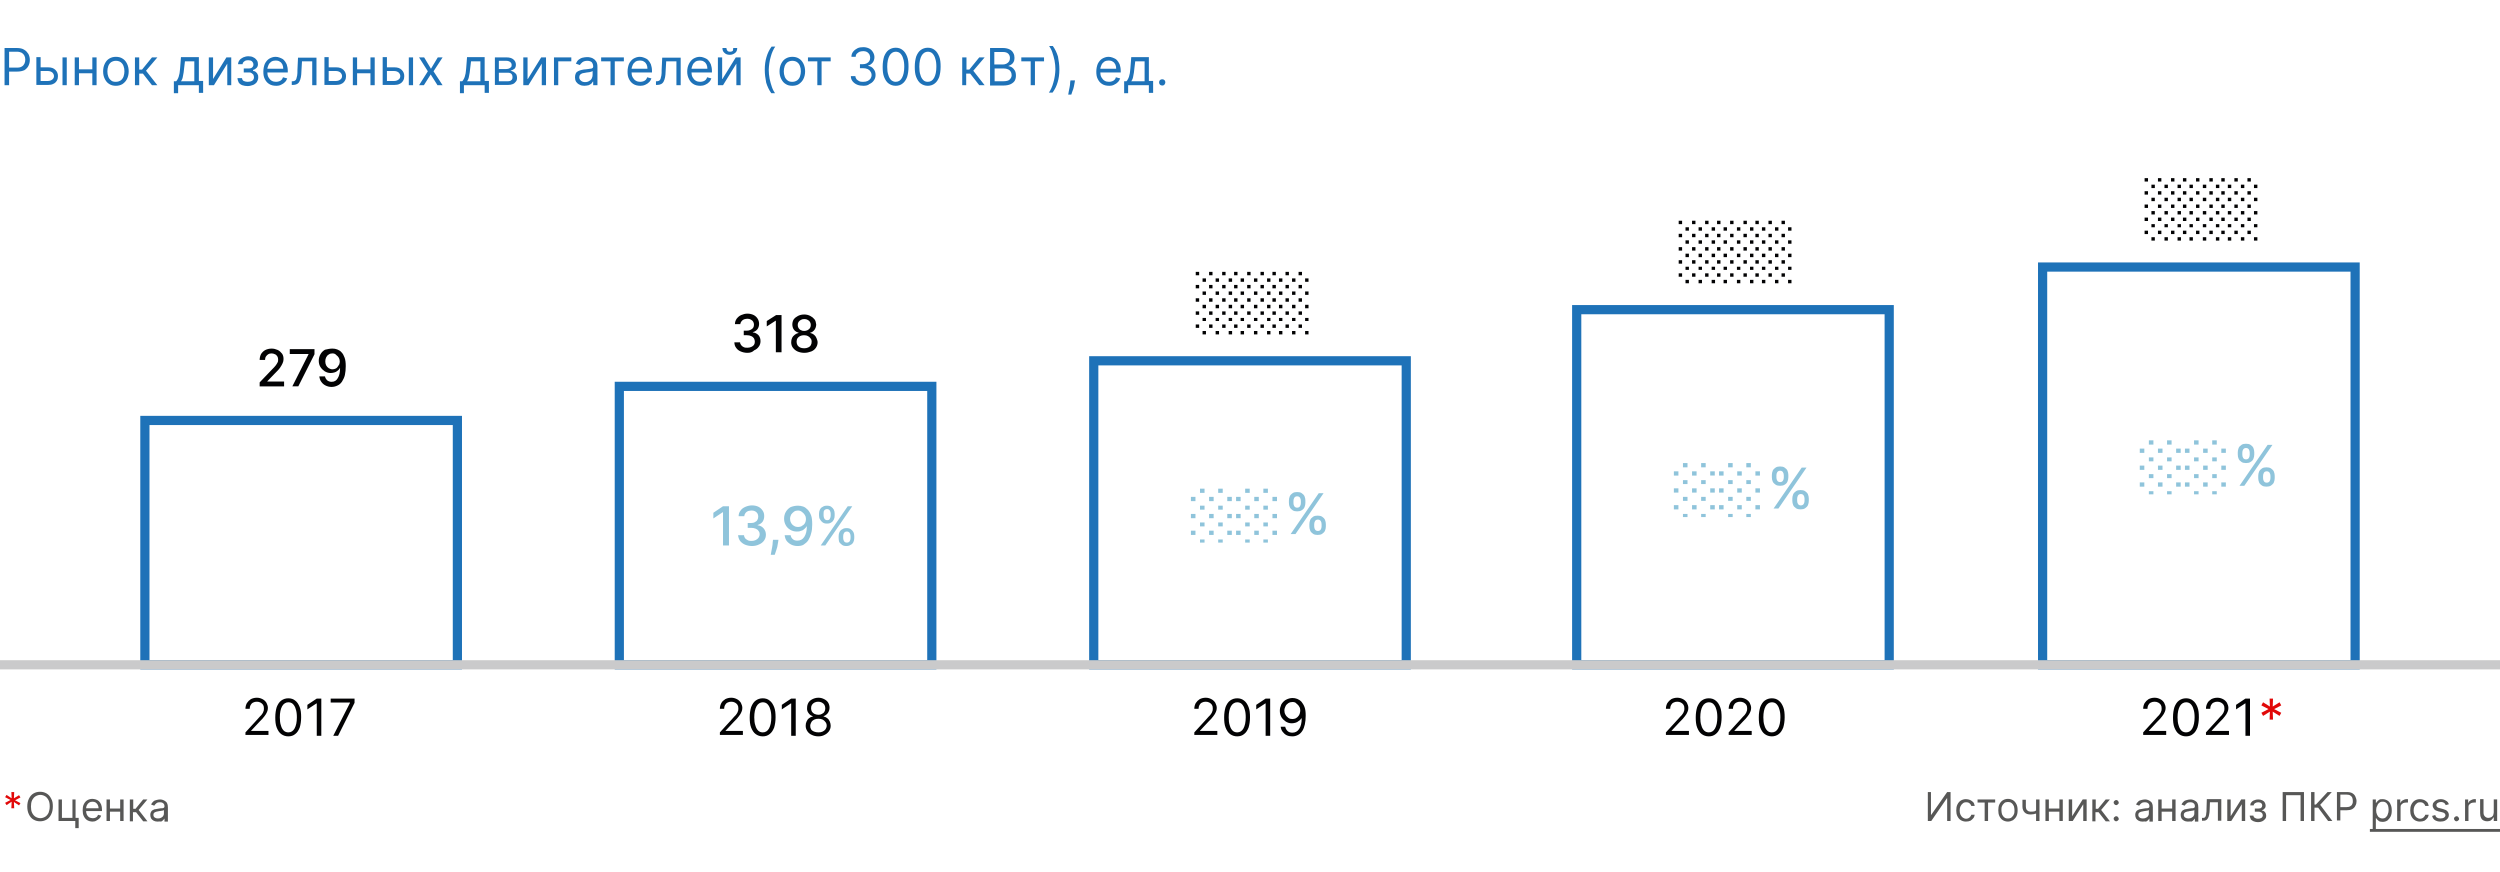
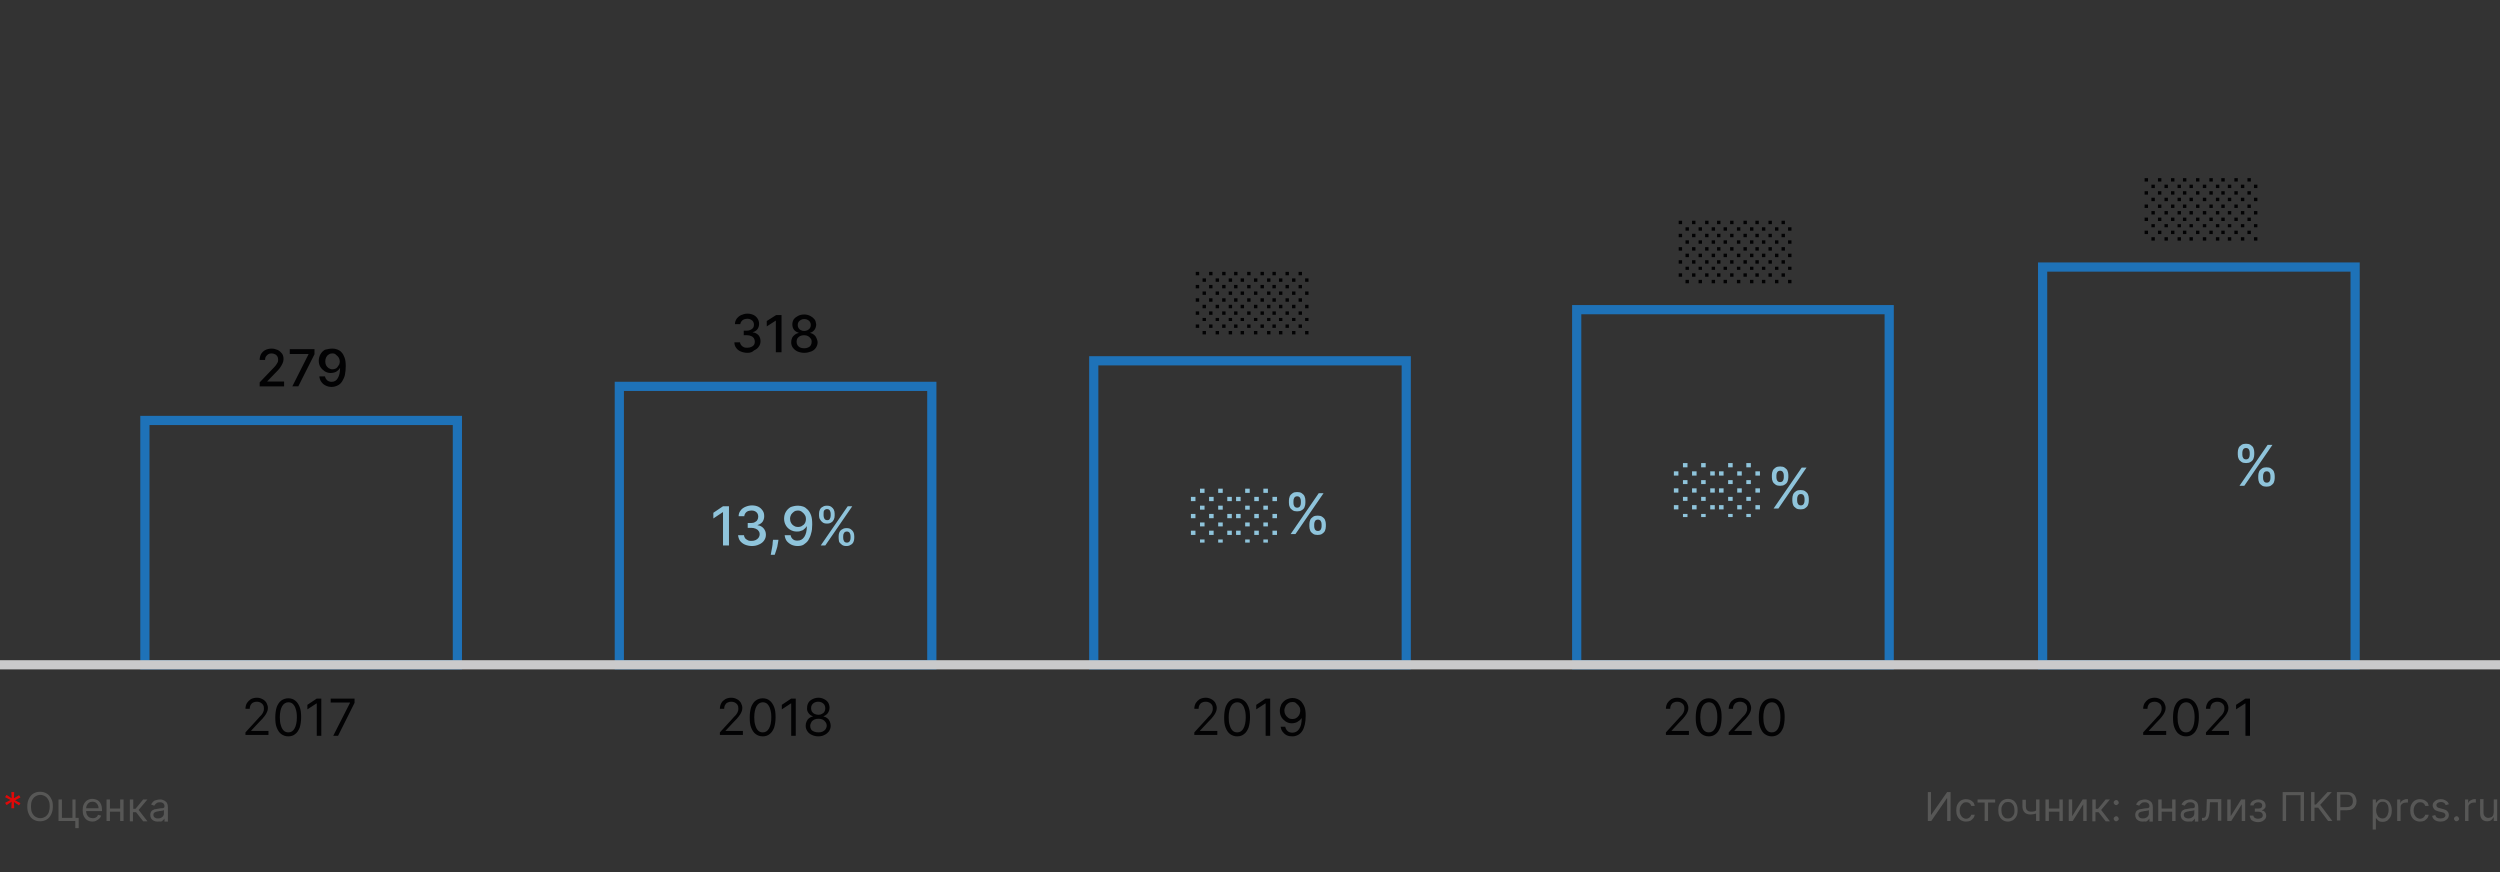
<svg xmlns="http://www.w3.org/2000/svg" xmlns:xlink="http://www.w3.org/1999/xlink" id="Слой_1" x="0" y="0" version="1.1" viewBox="0 0 880 307" xml:space="preserve">
  <rect x="0" y="0" width="880" height="307" fill="#333333" stroke="none" />
  <style>.st2{fill:none;stroke:#1e72b8;stroke-width:3.24}.st3{fill:#1e72b8}.st4{fill:#020203}.st5{fill:#575756}.st6{fill:#e10808}.st8{fill:#8fc4db}</style>
  <defs>
    <path id="SVGID_1_" d="M0 0h880v307H0z" />
  </defs>
  <clipPath id="SVGID_2_">
    <use overflow="visible" xlink:href="#SVGID_1_" />
  </clipPath>
  <g clip-path="url(#SVGID_2_)">
-     <path fill="#fff" d="M0 0h880v307H0z" />
    <path d="M161 148H51v86h110v-86zM328 136H218v98h110v-98zM495 127H385v107h110V127zM665 109H555v125h110V109zM829 94H719v140h110V94z" class="st2" />
-     <path d="M1.6 30V16.9H6c1 0 1.9.2 2.5.6.7.4 1.1.9 1.5 1.5.3.6.5 1.3.5 2.1s-.2 1.5-.5 2.1c-.3.6-.8 1.1-1.4 1.5-.7.3-1.5.5-2.6.5H2.9v-1.4H6c.7 0 1.3-.1 1.7-.4.4-.2.7-.6.9-1 .2-.4.3-.9.3-1.4 0-.5-.1-1-.3-1.4-.2-.4-.5-.7-.9-1-.4-.2-1-.4-1.7-.4H3.2V30H1.6zM14.1 23.7h2.8c1.2 0 2 .3 2.6.9.6.6.9 1.3.9 2.2 0 .6-.1 1.1-.4 1.6-.3.5-.7.9-1.2 1.1-.5.3-1.2.4-1.9.4h-4.1v-9.8h1.5v8.4h2.6c.6 0 1.1-.2 1.5-.5.4-.3.6-.7.6-1.2s-.2-.9-.6-1.3c-.4-.3-.9-.5-1.5-.5h-2.8v-1.3zM22 30v-9.8h1.5V30H22zM32.9 24.4v1.4h-5.4v-1.4h5.4zm-5.1-4.2V30h-1.5v-9.8h1.5zm6.2 0V30h-1.5v-9.8H34zM40.8 30.2c-.9 0-1.7-.2-2.3-.6-.7-.4-1.2-1-1.6-1.8-.4-.8-.6-1.6-.6-2.7 0-1 .2-1.9.6-2.7.4-.8.9-1.4 1.6-1.8.7-.4 1.4-.6 2.3-.6.9 0 1.7.2 2.3.6.7.4 1.2 1 1.6 1.8.4.8.6 1.7.6 2.7 0 1-.2 1.9-.6 2.7-.4.8-.9 1.3-1.6 1.8-.7.4-1.4.6-2.3.6zm0-1.4c.7 0 1.2-.2 1.7-.5.4-.3.8-.8 1-1.4s.3-1.2.3-1.8c0-.7-.1-1.3-.3-1.8-.2-.6-.5-1-1-1.4-.4-.3-1-.5-1.7-.5s-1.2.2-1.7.5c-.4.3-.8.8-1 1.4-.2.6-.3 1.2-.3 1.8 0 .7.1 1.3.3 1.8.2.6.5 1 1 1.4.4.4 1 .5 1.7.5zM47.5 30v-9.8H49v4.3h1l3.5-4.3h1.9l-4 4.7 4 5.1h-1.9l-3.2-4.1H49V30h-1.5zM61.2 32.8v-4.2h.8c.2-.2.4-.4.5-.7.1-.2.3-.5.4-.9.1-.3.2-.7.3-1.2.1-.5.1-1.1.2-1.8l.3-3.9H70v8.4h1.5v4.2H70V30h-7.3v2.8h-1.5zm2.5-4.2h4.7v-7h-3.3l-.3 2.5c-.1 1-.2 1.9-.4 2.7-.1.7-.3 1.3-.7 1.8zM75 27.8l4.7-7.6h1.7V30H80v-7.6L75.3 30h-1.8v-9.8H75v7.6zM83.6 27.5h1.6c0 .4.2.8.6 1 .4.2.9.3 1.4.3.6 0 1.1-.1 1.6-.4.4-.3.6-.7.6-1.2 0-.3-.1-.6-.2-.9-.2-.2-.4-.4-.7-.6s-.6-.2-1-.2h-1.7v-1.4h1.7c.6 0 1-.1 1.3-.4.3-.3.4-.6.4-1s-.2-.8-.5-1.1c-.3-.3-.8-.4-1.3-.4-.6 0-1.1.1-1.4.4-.4.3-.6.6-.6 1h-1.6c0-.5.2-1 .5-1.4.3-.4.7-.7 1.3-1 .5-.2 1.1-.4 1.8-.4s1.3.1 1.8.4c.5.2.9.6 1.2 1 .3.4.4.9.4 1.4 0 .6-.2 1-.5 1.3-.3.3-.7.6-1.2.7v.4c.4 0 .7.1 1 .4.3.2.5.5.6.8.2.3.2.7.2 1.1 0 .6-.2 1.1-.5 1.6-.3.4-.8.8-1.3 1-.6.2-1.2.4-1.9.4s-1.3-.1-1.9-.3c-.5-.2-1-.5-1.3-1-.2-.5-.4-1-.4-1.5zM97.2 30.2c-.9 0-1.8-.2-2.4-.6-.7-.4-1.2-1-1.6-1.8-.4-.8-.5-1.6-.5-2.6s.2-1.9.5-2.7c.4-.8.9-1.4 1.5-1.8.7-.4 1.4-.7 2.3-.7.5 0 1 .1 1.5.3.5.2 1 .4 1.4.8.4.4.7.9 1 1.5.2.6.4 1.4.4 2.3v.6h-7.6v-1.3h6c0-.6-.1-1-.3-1.5-.2-.4-.5-.8-.9-1-.4-.3-.9-.4-1.4-.4-.6 0-1.1.1-1.6.4-.4.3-.8.7-1 1.2-.2.5-.4 1-.4 1.5v.9c0 .7.1 1.4.4 1.9.3.5.6.9 1.1 1.2.5.3 1 .4 1.6.4.4 0 .8-.1 1.1-.2.3-.1.6-.3.8-.5.2-.2.4-.5.5-.9l1.5.4c-.2.5-.4.9-.8 1.3s-.8.7-1.3.9c-.5.3-1.1.4-1.8.4zM102.7 30v-1.4h.4c.3 0 .5-.1.7-.2.2-.1.4-.3.5-.6.1-.3.2-.7.3-1.2.1-.5.1-1.2.1-2l.2-4.3h6.5V30h-1.5v-8.4h-3.6l-.2 3.5c0 .8-.1 1.5-.2 2.1-.1.6-.3 1.1-.5 1.5-.2.4-.5.7-.9.9s-.8.3-1.4.3h-.4zM115.5 23.7h2.8c1.2 0 2 .3 2.6.9s.9 1.3.9 2.2c0 .6-.1 1.1-.4 1.6-.3.5-.7.9-1.2 1.1-.5.3-1.2.4-1.9.4h-4.1v-9.8h1.5v8.4h2.6c.6 0 1.1-.2 1.5-.5.4-.3.6-.7.6-1.2s-.2-.9-.6-1.3c-.4-.3-.9-.5-1.5-.5h-2.8v-1.3zM130.8 24.4v1.4h-5.4v-1.4h5.4zm-5.1-4.2V30h-1.5v-9.8h1.5zm6.2 0V30h-1.5v-9.8h1.5zM136 23.7h2.8c1.2 0 2 .3 2.6.9.6.6.9 1.3.9 2.2 0 .6-.1 1.1-.4 1.6-.3.5-.7.9-1.2 1.1-.5.3-1.2.4-1.9.4h-4.1v-9.8h1.5v8.4h2.6c.6 0 1.1-.2 1.5-.5.4-.3.6-.7.6-1.2s-.2-.9-.6-1.3c-.4-.3-.9-.5-1.5-.5H136v-1.3zm7.9 6.3v-9.8h1.5V30h-1.5zM149.3 20.2l2.4 4 2.4-4h1.7l-3.2 4.9 3.2 4.9H154l-2.4-3.8-2.4 3.8h-1.7l3.1-4.9-3.1-4.9h1.8zM161.9 32.8v-4.2h.8c.2-.2.4-.4.5-.7.1-.2.3-.5.4-.9.1-.3.2-.7.3-1.2.1-.5.1-1.1.2-1.8l.3-3.9h6.2v8.4h1.5v4.2h-1.5V30h-7.3v2.8h-1.4zm2.5-4.2h4.7v-7h-3.3l-.3 2.5c-.1 1-.2 1.9-.4 2.7-.1.7-.3 1.3-.7 1.8zM174.2 30v-9.8h4c1.1 0 1.9.2 2.5.7.6.5.9 1.1.9 1.9 0 .6-.2 1.1-.5 1.4-.4.3-.8.5-1.4.7.4.1.7.2 1.1.4.3.2.6.5.9.8.2.4.3.8.3 1.3s-.1 1-.4 1.3c-.3.4-.6.7-1.1.9-.5.2-1 .3-1.7.3h-4.6zm1.4-1.4h3.2c.5 0 .9-.1 1.2-.4.3-.2.4-.6.4-1 0-.5-.1-.9-.4-1.2-.3-.3-.7-.4-1.2-.4h-3.2v3zm0-4.3h2.6c.4 0 .8-.1 1-.2.3-.1.5-.3.7-.5.2-.2.2-.5.2-.8 0-.4-.2-.7-.5-1-.3-.2-.8-.4-1.4-.4h-2.6v2.9zM185.8 27.8l4.7-7.6h1.7V30h-1.5v-7.6L186 30h-1.8v-9.8h1.5v7.6zM201.1 20.2v1.4h-4.6V30H195v-9.8h6.1zM205.7 30.2c-.6 0-1.2-.1-1.7-.4-.5-.2-.9-.6-1.2-1-.3-.5-.4-1-.4-1.6 0-.6.1-1 .3-1.4.2-.4.5-.6.9-.8s.8-.3 1.2-.4c.5-.1.9-.2 1.4-.2.6-.1 1.1-.1 1.5-.2.4 0 .6-.1.8-.2.2-.1.3-.3.3-.5v-.1c0-.6-.2-1.1-.5-1.5-.3-.3-.9-.5-1.6-.5-.7 0-1.3.2-1.7.5-.4.3-.7.7-.9 1l-1.4-.5c.3-.6.6-1.1 1-1.4.4-.3.9-.6 1.4-.7.5-.1 1-.2 1.5-.2.3 0 .7 0 1.1.1.4.1.8.2 1.2.5.4.2.7.6 1 1 .3.5.4 1.1.4 1.9V30h-1.5v-1.3h-.1c-.1.2-.3.4-.5.7-.2.2-.6.4-1 .6-.5.1-1 .2-1.5.2zm.2-1.3c.6 0 1.1-.1 1.5-.4.4-.2.7-.5.9-.9.2-.4.3-.8.3-1.2V25c-.1.1-.2.1-.4.2s-.5.1-.7.2c-.3 0-.5.1-.8.1-.3 0-.5.1-.6.1-.4.1-.8.1-1.1.2-.3.1-.6.3-.8.5-.2.2-.3.5-.3.9 0 .5.2.9.6 1.2.3.3.8.5 1.4.5zM211.6 21.6v-1.4h8v1.4h-3.2V30h-1.5v-8.4h-3.3zM225.4 30.2c-.9 0-1.8-.2-2.4-.6-.7-.4-1.2-1-1.6-1.8-.4-.8-.5-1.6-.5-2.6s.2-1.9.5-2.7c.4-.8.9-1.4 1.5-1.8.7-.4 1.4-.7 2.3-.7.5 0 1 .1 1.5.3.5.2 1 .4 1.4.8.4.4.7.9 1 1.5.2.6.4 1.4.4 2.3v.6h-7.6v-1.3h6c0-.6-.1-1-.3-1.5-.2-.4-.5-.8-.9-1-.4-.3-.9-.4-1.4-.4-.6 0-1.1.1-1.6.4-.4.3-.8.7-1 1.2-.2.5-.4 1-.4 1.5v.9c0 .7.1 1.4.4 1.9.3.5.6.9 1.1 1.2.5.3 1 .4 1.6.4.4 0 .8-.1 1.1-.2.3-.1.6-.3.8-.5.2-.2.4-.5.5-.9l1.5.4c-.2.5-.4.9-.8 1.3s-.8.7-1.3.9c-.6.3-1.2.4-1.8.4zM230.9 30v-1.4h.4c.3 0 .5-.1.7-.2.2-.1.4-.3.5-.6.1-.3.2-.7.3-1.2.1-.5.1-1.2.1-2l.2-4.3h6.5V30h-1.5v-8.4h-3.6l-.2 3.5c0 .8-.1 1.5-.2 2.1-.1.6-.3 1.1-.5 1.5-.2.4-.5.7-.9.9s-.8.3-1.4.3h-.4zM246.5 30.2c-.9 0-1.8-.2-2.4-.6-.7-.4-1.2-1-1.6-1.8-.4-.8-.6-1.6-.6-2.6s.2-1.9.6-2.7c.4-.8.9-1.4 1.5-1.8.7-.4 1.4-.7 2.3-.7.5 0 1 .1 1.5.3.5.2 1 .4 1.4.8.4.4.7.9 1 1.5.2.6.4 1.4.4 2.3v.6H243v-1.3h6c0-.6-.1-1-.3-1.5-.2-.4-.5-.8-.9-1-.4-.3-.9-.4-1.4-.4-.6 0-1.1.1-1.6.4-.4.3-.8.7-1 1.2-.2.5-.4 1-.4 1.5v.9c0 .7.1 1.4.4 1.9.3.5.6.9 1.1 1.2.5.3 1 .4 1.6.4.4 0 .8-.1 1.1-.2.3-.1.6-.3.8-.5.2-.2.4-.5.5-.9l1.5.4c-.2.5-.4.9-.8 1.3s-.8.7-1.3.9c-.6.3-1.2.4-1.8.4zM254.3 27.8l4.7-7.6h1.7V30h-1.5v-7.6l-4.7 7.6h-1.8v-9.8h1.5v7.6zm3.8-10.9h1.4c0 .7-.2 1.3-.7 1.7s-1.1.7-1.9.7c-.8 0-1.4-.2-1.9-.7-.5-.4-.7-1-.7-1.7h1.4c0 .3.1.6.3.9.2.3.5.4 1 .4.4 0 .8-.1 1-.4 0-.3.1-.6.1-.9zM269.2 24.5c0-1.6.2-3.1.6-4.4.4-1.4 1-2.6 1.8-3.7h1.3c-.3.4-.6.9-.9 1.6-.3.6-.5 1.3-.7 2-.2.7-.4 1.5-.5 2.3-.1.8-.2 1.6-.2 2.3 0 1 .1 2 .3 3.1.2 1 .5 2 .8 2.9.3.9.7 1.6 1.1 2.2h-1.3c-.8-1.1-1.4-2.4-1.8-3.7-.3-1.5-.5-3-.5-4.6zM278.9 30.2c-.9 0-1.7-.2-2.3-.6-.7-.4-1.2-1-1.6-1.8-.4-.8-.6-1.6-.6-2.7 0-1 .2-1.9.6-2.7.4-.8.9-1.4 1.6-1.8.7-.4 1.4-.6 2.3-.6.9 0 1.7.2 2.3.6.7.4 1.2 1 1.6 1.8.4.8.6 1.7.6 2.7 0 1-.2 1.9-.6 2.7-.4.8-.9 1.3-1.6 1.8-.6.4-1.4.6-2.3.6zm0-1.4c.7 0 1.2-.2 1.7-.5.4-.3.8-.8 1-1.4.2-.6.3-1.2.3-1.8 0-.7-.1-1.3-.3-1.8-.2-.6-.5-1-1-1.4-.4-.3-1-.5-1.7-.5s-1.2.2-1.7.5c-.4.3-.8.8-1 1.4-.2.6-.3 1.2-.3 1.8 0 .7.1 1.3.3 1.8.2.6.5 1 1 1.4.5.4 1 .5 1.7.5zM284.4 21.6v-1.4h8v1.4h-3.2V30h-1.5v-8.4h-3.3zM304 30.2c-.8 0-1.6-.1-2.3-.4-.7-.3-1.2-.7-1.6-1.2-.4-.5-.6-1.1-.6-1.8h1.6c0 .4.2.8.4 1.1.3.3.6.5 1 .7.4.2.9.2 1.4.2.6 0 1.1-.1 1.5-.3.4-.2.8-.5 1-.8.2-.3.4-.8.4-1.2 0-.5-.1-.9-.4-1.3-.2-.4-.6-.7-1-.9-.5-.2-1-.3-1.7-.3h-1v-1.4h1c.5 0 1-.1 1.4-.3.4-.2.7-.5.9-.8.2-.3.3-.7.3-1.2 0-.4-.1-.8-.3-1.2-.2-.3-.5-.6-.8-.8-.4-.2-.8-.3-1.3-.3s-.9.1-1.3.2c-.4.2-.7.4-1 .7-.3.3-.4.7-.4 1.1h-1.5c0-.7.2-1.3.6-1.8.4-.5.9-.9 1.5-1.2.6-.3 1.3-.4 2.1-.4s1.5.2 2.1.5c.6.3 1 .8 1.3 1.3.3.5.5 1.1.5 1.7 0 .7-.2 1.4-.6 1.9-.4.5-.9.9-1.6 1.1v.1c.8.1 1.5.5 1.9 1.1.5.6.7 1.3.7 2.1 0 .7-.2 1.4-.6 1.9-.4.6-.9 1-1.6 1.3-.4.4-1.1.6-2 .6zM315.3 30.2c-1 0-1.8-.3-2.5-.8s-1.2-1.3-1.6-2.3c-.4-1-.5-2.2-.5-3.6s.2-2.6.5-3.6c.4-1 .9-1.8 1.6-2.3.7-.5 1.5-.8 2.5-.8s1.8.3 2.4.8c.7.5 1.2 1.3 1.6 2.3.4 1 .5 2.2.5 3.6s-.2 2.6-.5 3.6c-.4 1-.9 1.8-1.6 2.3-.6.5-1.4.8-2.4.8zm0-1.4c1 0 1.7-.5 2.2-1.4.5-.9.8-2.2.8-3.9 0-1.1-.1-2.1-.4-2.9-.2-.8-.6-1.4-1-1.8-.4-.4-1-.6-1.6-.6-.9 0-1.7.5-2.2 1.4-.5.9-.8 2.2-.8 3.9 0 1.1.1 2.1.4 2.9.2.8.6 1.4 1 1.8.5.4 1 .6 1.6.6zM326.6 30.2c-1 0-1.8-.3-2.5-.8s-1.2-1.3-1.6-2.3c-.4-1-.5-2.2-.5-3.6s.2-2.6.5-3.6c.4-1 .9-1.8 1.6-2.3.7-.5 1.5-.8 2.5-.8s1.8.3 2.4.8c.7.5 1.2 1.3 1.6 2.3.4 1 .5 2.2.5 3.6s-.2 2.6-.5 3.6c-.4 1-.9 1.8-1.6 2.3-.6.5-1.5.8-2.4.8zm0-1.4c1 0 1.7-.5 2.2-1.4.5-.9.8-2.2.8-3.9 0-1.1-.1-2.1-.4-2.9-.2-.8-.6-1.4-1-1.8-.4-.4-1-.6-1.6-.6-.9 0-1.7.5-2.2 1.4-.5.9-.8 2.2-.8 3.9 0 1.1.1 2.1.4 2.9.2.8.6 1.4 1 1.8.4.4.9.6 1.6.6zM338.7 30v-9.8h1.5v4.3h1l3.5-4.3h1.9l-4 4.7 4 5.1h-1.9l-3.2-4.1h-1.4V30h-1.4zM348.5 30V16.9h4.6c.9 0 1.7.2 2.3.5.6.3 1 .7 1.3 1.3.3.5.4 1.1.4 1.7 0 .6-.1 1-.3 1.4-.2.4-.5.7-.8.9-.3.2-.7.4-1 .5v.1c.4 0 .8.2 1.2.4.4.3.7.6 1 1.1.3.5.4 1.1.4 1.8s-.1 1.2-.4 1.8c-.3.5-.8.9-1.4 1.2-.6.3-1.5.5-2.5.5h-4.8zm1.6-1.4h3.1c1 0 1.8-.2 2.2-.6.4-.4.7-.9.7-1.5 0-.4-.1-.9-.3-1.2-.2-.4-.5-.7-1-.9-.4-.2-.9-.3-1.5-.3h-3.2v4.5zm0-5.9h2.9c.5 0 .9-.1 1.3-.3.4-.2.7-.5.9-.8.2-.3.3-.7.3-1.2 0-.6-.2-1.1-.6-1.5-.4-.4-1-.6-1.9-.6h-3v4.4zM359.5 21.6v-1.4h8v1.4h-3.2V30h-1.5v-8.4h-3.3zM372.9 24.5c0 1.6-.2 3.1-.6 4.4-.4 1.4-1 2.6-1.8 3.7h-1.3c.3-.4.6-.9.9-1.6.3-.6.5-1.3.7-2 .2-.7.4-1.5.5-2.3.1-.8.2-1.6.2-2.3 0-1-.1-2-.3-3.1-.2-1-.5-2-.8-2.9-.3-.9-.7-1.6-1.1-2.2h1.3c.8 1.1 1.4 2.4 1.8 3.7.3 1.5.5 3 .5 4.6zM378.4 28.2l-.1.7c-.1.5-.2 1-.3 1.6-.1.6-.3 1.1-.5 1.6s-.3.9-.4 1.2H376c.1-.3.1-.6.2-1.1.1-.4.2-.9.3-1.5.1-.5.2-1.1.2-1.7l.1-.7h1.6zM390.4 30.2c-.9 0-1.8-.2-2.4-.6-.7-.4-1.2-1-1.6-1.8-.4-.8-.5-1.6-.5-2.6s.2-1.9.5-2.7c.4-.8.9-1.4 1.5-1.8.7-.4 1.4-.7 2.3-.7.5 0 1 .1 1.5.3.5.2 1 .4 1.4.8.4.4.7.9 1 1.5.2.6.4 1.4.4 2.3v.6h-7.6v-1.3h6c0-.6-.1-1-.3-1.5-.2-.4-.5-.8-.9-1-.4-.3-.9-.4-1.4-.4-.6 0-1.1.1-1.6.4-.4.3-.8.7-1 1.2-.2.5-.4 1-.4 1.5v.9c0 .7.1 1.4.4 1.9.3.5.6.9 1.1 1.2.5.3 1 .4 1.6.4.4 0 .8-.1 1.1-.2.3-.1.6-.3.8-.5.2-.2.4-.5.5-.9l1.5.4c-.2.5-.4.9-.8 1.3s-.8.7-1.3.9c-.5.3-1.1.4-1.8.4zM395.7 32.8v-4.2h.8c.2-.2.4-.4.5-.7.1-.2.3-.5.4-.9.1-.3.2-.7.3-1.2.1-.5.1-1.1.2-1.8l.3-3.9h6.2v8.4h1.5v4.2h-1.5V30h-7.3v2.8h-1.4zm2.5-4.2h4.7v-7h-3.3l-.3 2.5c-.1 1-.2 1.9-.4 2.7-.1.7-.3 1.3-.7 1.8zM409.1 30.1c-.3 0-.6-.1-.8-.3-.2-.2-.3-.5-.3-.8s.1-.6.3-.8c.2-.2.5-.3.8-.3.3 0 .6.1.8.3.2.2.3.5.3.8 0 .2-.1.4-.2.6-.1.2-.2.3-.4.4-.1.1-.3.1-.5.1z" class="st3" />
    <path d="M86.4 259v-1.2l4.3-4.7c.5-.6.9-1 1.3-1.4.3-.4.6-.8.7-1.2.2-.4.2-.8.2-1.2 0-.5-.1-.9-.3-1.2-.2-.3-.5-.6-.9-.8-.4-.2-.8-.3-1.3-.3s-.9.1-1.3.3c-.4.2-.7.5-.9.9-.2.4-.3.8-.3 1.3h-1.5c0-.8.2-1.4.5-2 .4-.6.8-1 1.4-1.4.6-.3 1.3-.5 2.1-.5s1.4.2 2 .5c.6.3 1.1.8 1.4 1.3.3.6.5 1.2.5 1.8 0 .5-.1 1-.3 1.4-.2.5-.5 1-.9 1.5-.4.6-1 1.2-1.8 2l-2.9 3.1v.1h6.1v1.4h-8.1zM101.5 259.2c-1 0-1.8-.3-2.5-.8s-1.2-1.3-1.6-2.3c-.4-1-.5-2.2-.5-3.6s.2-2.6.5-3.6c.4-1 .9-1.8 1.6-2.3.7-.5 1.5-.8 2.5-.8s1.8.3 2.4.8c.7.5 1.2 1.3 1.6 2.3.4 1 .5 2.2.5 3.6s-.2 2.6-.5 3.6c-.4 1-.9 1.8-1.6 2.3-.6.5-1.4.8-2.4.8zm0-1.4c1 0 1.7-.5 2.2-1.4.5-.9.8-2.2.8-3.9 0-1.1-.1-2.1-.4-2.9-.2-.8-.6-1.4-1-1.8-.4-.4-1-.6-1.6-.6-.9 0-1.7.5-2.2 1.4-.5.9-.8 2.2-.8 3.9 0 1.1.1 2.1.4 2.9.2.8.6 1.4 1 1.8.4.4 1 .6 1.6.6zM113.1 245.9V259h-1.6v-11.4h-.1l-3.2 2.1v-1.6l3.3-2.2h1.6zM117.3 259l5.9-11.6v-.1h-6.8v-1.4h8.4v1.5L119 259h-1.7zM253.4 259v-1.2l4.3-4.7c.5-.6.9-1 1.3-1.4.3-.4.6-.8.7-1.2.2-.4.2-.8.2-1.2 0-.5-.1-.9-.3-1.2-.2-.3-.5-.6-.9-.8-.4-.2-.8-.3-1.3-.3s-.9.1-1.3.3c-.4.2-.7.5-.9.9-.2.4-.3.8-.3 1.3h-1.5c0-.8.2-1.4.5-2s.8-1 1.4-1.4c.6-.3 1.3-.5 2.1-.5s1.4.2 2 .5c.6.3 1.1.8 1.4 1.3.3.6.5 1.2.5 1.8 0 .5-.1 1-.3 1.4-.2.5-.5 1-.9 1.5-.4.6-1 1.2-1.8 2l-2.9 3.1v.1h6.1v1.4h-8.1zM268.5 259.2c-1 0-1.8-.3-2.5-.8s-1.2-1.3-1.6-2.3c-.4-1-.5-2.2-.5-3.6s.2-2.6.5-3.6c.4-1 .9-1.8 1.6-2.3.7-.5 1.5-.8 2.5-.8s1.8.3 2.4.8c.7.5 1.2 1.3 1.6 2.3.4 1 .5 2.2.5 3.6s-.2 2.6-.5 3.6c-.4 1-.9 1.8-1.6 2.3-.6.5-1.4.8-2.4.8zm0-1.4c1 0 1.7-.5 2.2-1.4.5-.9.8-2.2.8-3.9 0-1.1-.1-2.1-.4-2.9-.2-.8-.6-1.4-1-1.8-.4-.4-1-.6-1.6-.6-.9 0-1.7.5-2.2 1.4-.5.9-.8 2.2-.8 3.9 0 1.1.1 2.1.4 2.9.2.8.6 1.4 1 1.8.4.4 1 .6 1.6.6zM280.1 245.9V259h-1.6v-11.4h-.1l-3.2 2.1v-1.6l3.3-2.2h1.6zM288.1 259.2c-.9 0-1.7-.2-2.3-.5-.7-.3-1.2-.7-1.6-1.3-.4-.6-.6-1.2-.6-1.9 0-.6.1-1.1.3-1.5.2-.5.5-.9.9-1.2.4-.3.8-.5 1.3-.6v-.1c-.6-.2-1.1-.5-1.5-1.1-.4-.5-.6-1.2-.5-1.9 0-.7.2-1.3.5-1.8s.8-.9 1.4-1.2c.6-.3 1.3-.5 2.1-.5s1.4.2 2 .5c.6.3 1.1.7 1.4 1.2.3.5.5 1.1.5 1.8s-.2 1.3-.6 1.9c-.4.5-.9.9-1.5 1.1v.1c.5.1.9.3 1.3.6s.7.7.9 1.2c.2.5.3 1 .3 1.5 0 .7-.2 1.3-.6 1.9-.4.5-.9 1-1.6 1.3-.5.3-1.3.5-2.1.5zm0-1.4c.6 0 1.1-.1 1.5-.3.4-.2.8-.5 1-.8.2-.3.4-.8.4-1.2 0-.5-.1-.9-.4-1.3-.3-.4-.6-.7-1-.9-.4-.2-.9-.3-1.5-.3s-1.1.1-1.5.3c-.4.2-.8.5-1 .9-.2.4-.4.8-.4 1.3s.1.9.3 1.2c.2.4.6.6 1 .8.5.2 1 .3 1.6.3zm0-6.2c.5 0 .9-.1 1.2-.3.4-.2.7-.4.9-.8.2-.3.3-.7.3-1.2 0-.4-.1-.8-.3-1.2-.2-.3-.5-.6-.9-.8-.4-.2-.8-.3-1.3-.3s-.9.1-1.3.3c-.4.2-.6.4-.9.8-.2.3-.3.7-.3 1.2s.1.8.3 1.2c.2.3.5.6.9.8.5.2.9.3 1.4.3zM420.4 259v-1.2l4.3-4.7c.5-.6.9-1 1.3-1.4.3-.4.6-.8.7-1.2.2-.4.2-.8.2-1.2 0-.5-.1-.9-.3-1.2-.2-.3-.5-.6-.9-.8-.4-.2-.8-.3-1.3-.3s-.9.1-1.3.3c-.4.2-.7.5-.9.9-.2.4-.3.8-.3 1.3h-1.5c0-.8.2-1.4.5-2 .4-.6.8-1 1.4-1.4.6-.3 1.3-.5 2.1-.5s1.4.2 2 .5c.6.3 1.1.8 1.4 1.3.3.6.5 1.2.5 1.8 0 .5-.1 1-.3 1.4-.2.5-.5 1-.9 1.5-.4.6-1 1.2-1.8 2l-2.9 3.1v.1h6.1v1.4h-8.1zM435.5 259.2c-1 0-1.8-.3-2.5-.8s-1.2-1.3-1.6-2.3c-.4-1-.5-2.2-.5-3.6s.2-2.6.5-3.6c.4-1 .9-1.8 1.6-2.3.7-.5 1.5-.8 2.5-.8s1.8.3 2.4.8c.7.5 1.2 1.3 1.6 2.3.4 1 .5 2.2.5 3.6s-.2 2.6-.5 3.6c-.4 1-.9 1.8-1.6 2.3-.6.5-1.4.8-2.4.8zm0-1.4c1 0 1.7-.5 2.2-1.4.5-.9.8-2.2.8-3.9 0-1.1-.1-2.1-.4-2.9-.2-.8-.6-1.4-1-1.8-.4-.4-1-.6-1.6-.6-.9 0-1.7.5-2.2 1.4-.5.9-.8 2.2-.8 3.9 0 1.1.1 2.1.4 2.9.2.8.6 1.4 1 1.8.4.4 1 .6 1.6.6zM447.1 245.9V259h-1.6v-11.4h-.1l-3.2 2.1v-1.6l3.3-2.2h1.6zM455 245.7c.5 0 1.1.1 1.6.3.5.2 1 .5 1.5 1 .4.5.8 1.1 1.1 1.9.3.8.4 1.8.4 3s-.1 2.2-.3 3.1c-.2.9-.5 1.7-.9 2.3-.4.6-.9 1.1-1.5 1.4-.6.3-1.2.5-2 .5-.7 0-1.4-.1-2-.4-.6-.3-1-.7-1.4-1.2-.4-.5-.6-1.1-.7-1.8h1.6c.1.6.4 1.1.8 1.5.4.4 1 .6 1.7.6 1 0 1.8-.4 2.4-1.3.6-.9.9-2.1.9-3.7h-.2c-.2.4-.5.7-.9.9-.3.3-.7.5-1.1.6-.4.1-.8.2-1.3.2-.8 0-1.4-.2-2.1-.6-.6-.4-1.1-.9-1.5-1.5-.4-.7-.6-1.4-.6-2.3 0-.8.2-1.5.5-2.2.4-.7.9-1.2 1.5-1.6.9-.5 1.7-.7 2.5-.7zm0 1.4c-.5 0-1 .1-1.5.4-.4.3-.8.6-1 1.1-.2.4-.4.9-.4 1.5 0 .5.1 1 .4 1.5.2.4.6.8 1 1.1.4.3.9.4 1.4.4.4 0 .8-.1 1.1-.2.3-.2.7-.4.9-.7.3-.3.5-.6.6-1 .1-.4.2-.7.2-1.1 0-.5-.1-1-.4-1.4-.2-.4-.6-.8-1-1.1-.2-.3-.7-.5-1.3-.5zM586.4 259v-1.2l4.3-4.7c.5-.6.9-1 1.3-1.4.3-.4.6-.8.7-1.2.2-.4.2-.8.2-1.2 0-.5-.1-.9-.3-1.2-.2-.3-.5-.6-.9-.8-.4-.2-.8-.3-1.3-.3s-.9.1-1.3.3c-.4.2-.7.5-.9.9-.2.4-.3.8-.3 1.3h-1.5c0-.8.2-1.4.5-2 .4-.6.8-1 1.4-1.4.6-.3 1.3-.5 2.1-.5s1.4.2 2 .5c.6.3 1.1.8 1.4 1.3.3.6.5 1.2.5 1.8 0 .5-.1 1-.3 1.4-.2.5-.5 1-.9 1.5-.4.6-1 1.2-1.8 2l-2.9 3.1v.1h6.1v1.4h-8.1zM601.5 259.2c-1 0-1.8-.3-2.5-.8s-1.2-1.3-1.6-2.3c-.4-1-.5-2.2-.5-3.6s.2-2.6.5-3.6c.4-1 .9-1.8 1.6-2.3.7-.5 1.5-.8 2.5-.8s1.8.3 2.4.8c.7.5 1.2 1.3 1.6 2.3.4 1 .5 2.2.5 3.6s-.2 2.6-.5 3.6c-.4 1-.9 1.8-1.6 2.3-.6.5-1.4.8-2.4.8zm0-1.4c1 0 1.7-.5 2.2-1.4.5-.9.8-2.2.8-3.9 0-1.1-.1-2.1-.4-2.9-.2-.8-.6-1.4-1-1.8-.4-.4-1-.6-1.6-.6-.9 0-1.7.5-2.2 1.4-.5.9-.8 2.2-.8 3.9 0 1.1.1 2.1.4 2.9.2.8.6 1.4 1 1.8.4.4 1 .6 1.6.6zM608.5 259v-1.2l4.3-4.7c.5-.6.9-1 1.3-1.4.3-.4.6-.8.7-1.2.2-.4.2-.8.2-1.2 0-.5-.1-.9-.3-1.2-.2-.3-.5-.6-.9-.8-.4-.2-.8-.3-1.3-.3s-.9.1-1.3.3c-.4.2-.7.5-.9.9-.2.4-.3.8-.3 1.3h-1.5c0-.8.2-1.4.5-2s.8-1 1.4-1.4c.6-.3 1.3-.5 2.1-.5s1.4.2 2 .5c.6.3 1.1.8 1.4 1.3.3.6.5 1.2.5 1.8 0 .5-.1 1-.3 1.4-.2.5-.5 1-.9 1.5-.4.6-1 1.2-1.8 2l-2.9 3.1v.1h6.1v1.4h-8.1zM623.7 259.2c-1 0-1.8-.3-2.5-.8s-1.2-1.3-1.6-2.3c-.4-1-.5-2.2-.5-3.6s.2-2.6.5-3.6c.4-1 .9-1.8 1.6-2.3.7-.5 1.5-.8 2.5-.8s1.8.3 2.4.8c.7.5 1.2 1.3 1.6 2.3.4 1 .5 2.2.5 3.6s-.2 2.6-.5 3.6c-.4 1-.9 1.8-1.6 2.3-.6.5-1.5.8-2.4.8zm0-1.4c1 0 1.7-.5 2.2-1.4.5-.9.8-2.2.8-3.9 0-1.1-.1-2.1-.4-2.9-.2-.8-.6-1.4-1-1.8-.4-.4-1-.6-1.6-.6-.9 0-1.7.5-2.2 1.4-.5.9-.8 2.2-.8 3.9 0 1.1.1 2.1.4 2.9.2.8.6 1.4 1 1.8.4.4.9.6 1.6.6zM754.4 259v-1.2l4.3-4.7c.5-.6.9-1 1.3-1.4.3-.4.6-.8.7-1.2.2-.4.2-.8.2-1.2 0-.5-.1-.9-.3-1.2-.2-.3-.5-.6-.9-.8-.4-.2-.8-.3-1.3-.3s-.9.1-1.3.3c-.4.2-.7.5-.9.9-.2.4-.3.8-.3 1.3h-1.5c0-.8.2-1.4.5-2 .4-.6.8-1 1.4-1.4.6-.3 1.3-.5 2.1-.5s1.4.2 2 .5c.6.3 1.1.8 1.4 1.3.3.6.5 1.2.5 1.8 0 .5-.1 1-.3 1.4-.2.5-.5 1-.9 1.5-.4.6-1 1.2-1.8 2l-2.9 3.1v.1h6.1v1.4h-8.1zM769.5 259.2c-1 0-1.8-.3-2.5-.8s-1.2-1.3-1.6-2.3c-.4-1-.5-2.2-.5-3.6s.2-2.6.5-3.6c.4-1 .9-1.8 1.6-2.3.7-.5 1.5-.8 2.5-.8s1.8.3 2.4.8c.7.5 1.2 1.3 1.6 2.3.4 1 .5 2.2.5 3.6s-.2 2.6-.5 3.6c-.4 1-.9 1.8-1.6 2.3-.6.5-1.4.8-2.4.8zm0-1.4c1 0 1.7-.5 2.2-1.4.5-.9.8-2.2.8-3.9 0-1.1-.1-2.1-.4-2.9-.2-.8-.6-1.4-1-1.8-.4-.4-1-.6-1.6-.6-.9 0-1.7.5-2.2 1.4-.5.9-.8 2.2-.8 3.9 0 1.1.1 2.1.4 2.9.2.8.6 1.4 1 1.8.4.4 1 .6 1.6.6zM776.5 259v-1.2l4.3-4.7c.5-.6.9-1 1.3-1.4.3-.4.6-.8.7-1.2.2-.4.2-.8.2-1.2 0-.5-.1-.9-.3-1.2-.2-.3-.5-.6-.9-.8-.4-.2-.8-.3-1.3-.3s-.9.1-1.3.3c-.4.2-.7.5-.9.9-.2.4-.3.8-.3 1.3h-1.5c0-.8.2-1.4.5-2s.8-1 1.4-1.4c.6-.3 1.3-.5 2.1-.5s1.4.2 2 .5c.6.3 1.1.8 1.4 1.3.3.6.5 1.2.5 1.8 0 .5-.1 1-.3 1.4-.2.5-.5 1-.9 1.5-.4.6-1 1.2-1.8 2l-2.9 3.1v.1h6.1v1.4h-8.1zM792 245.9V259h-1.6v-11.4h-.1l-3.2 2.1v-1.6l3.3-2.2h1.6zM91.4 136v-1.4l4.4-4.6c.5-.5.9-.9 1.2-1.3.3-.4.5-.7.7-1.1.2-.3.2-.7.2-1.1 0-.4-.1-.8-.3-1.1-.2-.3-.5-.6-.8-.7-.4-.2-.8-.3-1.2-.3-.5 0-.9.1-1.2.3-.3.2-.6.5-.8.8-.2.3-.3.8-.3 1.2h-1.9c0-.8.2-1.5.5-2.1.4-.6.9-1.1 1.5-1.4.6-.3 1.4-.5 2.2-.5.8 0 1.5.2 2.2.5.6.3 1.1.8 1.5 1.3.4.6.5 1.2.5 1.9 0 .5-.1 1-.3 1.4-.2.5-.5 1-.9 1.6-.4.6-1.1 1.3-1.9 2.1l-2.6 2.7v.1h5.9v1.7h-8.6zM102.9 136l5.7-11.3v-.1H102v-1.7h8.7v1.8L105 136h-2.1zM117 122.7c.6 0 1.2.1 1.7.3s1.1.5 1.5 1c.5.5.8 1.1 1.1 1.9.3.8.4 1.8.4 3 0 1.1-.1 2.2-.3 3.1-.2.9-.6 1.6-1 2.3-.4.6-.9 1.1-1.6 1.4-.6.3-1.3.5-2.1.5s-1.5-.2-2.1-.5c-.6-.3-1.1-.7-1.5-1.3-.4-.5-.6-1.2-.7-1.9h2c.1.6.4 1 .8 1.4.4.3.9.5 1.5.5 1 0 1.7-.4 2.2-1.3.5-.8.8-2 .8-3.5h-.1c-.2.4-.5.7-.8.9-.3.3-.7.5-1.1.6-.4.1-.8.2-1.3.2-.8 0-1.4-.2-2.1-.6-.6-.4-1.1-.9-1.5-1.5-.4-.6-.6-1.4-.6-2.2 0-.8.2-1.6.6-2.3.4-.7.9-1.2 1.6-1.6.9-.2 1.7-.4 2.6-.4zm0 1.7c-.5 0-.9.1-1.3.4-.4.2-.7.6-.9 1-.2.4-.3.9-.3 1.4 0 .5.1 1 .3 1.4.2.4.5.7.9 1 .4.2.8.4 1.3.4.4 0 .7-.1 1-.2.3-.1.6-.3.8-.6l.6-.9c.1-.3.2-.7.2-1 0-.5-.1-.9-.3-1.3-.2-.4-.5-.7-.9-1-.4-.5-.9-.6-1.4-.6z" class="st4" />
    <path d="M678.5 278.8h1.2v8h.1l5.6-8h1.2V289h-1.2v-8h-.1l-5.5 8h-1.2v-10.2zM692 289.2c-.7 0-1.3-.2-1.8-.5s-.9-.8-1.2-1.4c-.3-.6-.4-1.3-.4-2 0-.8.1-1.5.4-2.1.3-.6.7-1.1 1.2-1.4.5-.3 1.1-.5 1.8-.5.5 0 1 .1 1.5.3.4.2.8.5 1.1.8.3.4.4.8.5 1.3h-1.2c-.1-.3-.3-.7-.6-.9-.3-.3-.7-.4-1.2-.4s-.9.1-1.2.4c-.3.2-.6.6-.8 1-.2.4-.3.9-.3 1.5s.1 1.1.3 1.5c.2.4.5.8.8 1 .3.2.7.4 1.2.4.3 0 .6-.1.8-.2.2-.1.5-.3.6-.5.2-.2.3-.4.4-.7h1.2c-.1.4-.2.9-.5 1.2-.3.4-.6.6-1 .9-.5.2-1 .3-1.6.3zM696.1 282.5v-1.1h6.2v1.1h-2.5v6.5h-1.2v-6.5h-2.5zM706.8 289.2c-.7 0-1.3-.2-1.8-.5s-.9-.8-1.2-1.4c-.3-.6-.4-1.3-.4-2.1s.1-1.5.4-2.1c.3-.6.7-1.1 1.2-1.4.5-.3 1.1-.5 1.8-.5s1.3.2 1.8.5.9.8 1.2 1.4c.3.6.4 1.3.4 2.1s-.1 1.5-.4 2.1c-.3.6-.7 1-1.2 1.4-.6.3-1.2.5-1.8.5zm0-1.1c.5 0 1-.1 1.3-.4.3-.3.6-.6.8-1.1.2-.4.2-.9.2-1.4 0-.5-.1-1-.2-1.4-.2-.4-.4-.8-.8-1.1-.3-.3-.8-.4-1.3-.4s-1 .1-1.3.4c-.3.3-.6.6-.8 1.1-.2.4-.2.9-.2 1.4 0 .5.1 1 .2 1.4.2.4.4.8.8 1.1.3.3.7.4 1.3.4zM717.9 281.4v7.6h-1.2v-7.6h1.2zm-.5 3.6v1.1c-.3.1-.5.2-.8.3-.3.1-.5.1-.8.2-.3 0-.6.1-1 .1-.9 0-1.6-.2-2.1-.7-.5-.5-.8-1.2-.8-2.1v-2.4h1.2v2.4c0 .4.1.7.2 1 .2.3.4.4.6.6.3.1.5.2.9.2.5 0 .9 0 1.3-.1.5-.3.9-.4 1.3-.6zM725.2 284.6v1.1H721v-1.1h4.2zm-4-3.2v7.6H720v-7.6h1.2zm4.9 0v7.6h-1.2v-7.6h1.2zM729.4 287.3l3.7-5.9h1.4v7.6h-1.2v-5.9l-3.7 5.9h-1.4v-7.6h1.2v5.9zM736.5 289v-7.6h1.2v3.3h.8l2.7-3.3h1.5l-3.1 3.7 3.1 4h-1.5l-2.5-3.2h-1.1v3.2h-1.1zM744.9 289.1c-.2 0-.5-.1-.6-.3-.2-.2-.3-.4-.3-.6 0-.2.1-.5.3-.6.2-.2.4-.3.6-.3.2 0 .5.1.6.3.2.2.3.4.3.6 0 .2 0 .3-.1.4l-.3.3c-.2.1-.3.2-.5.2zm0-5.7c-.2 0-.5-.1-.6-.3-.2-.2-.3-.4-.3-.6s.1-.5.3-.6c.2-.2.4-.3.6-.3.2 0 .5.1.6.3.2.2.3.4.3.6 0 .2 0 .3-.1.4l-.3.3c-.2.2-.3.2-.5.2zM754.1 289.2c-.5 0-.9-.1-1.3-.3-.4-.2-.7-.5-.9-.8-.2-.4-.3-.8-.3-1.3 0-.4.1-.8.3-1.1.2-.3.4-.5.7-.6.3-.2.6-.3 1-.3.4-.1.7-.1 1.1-.2.5-.1.8-.1 1.1-.1.3 0 .5-.1.6-.2.1-.1.2-.2.2-.4 0-.5-.1-.9-.4-1.1-.3-.3-.7-.4-1.2-.4-.6 0-1 .1-1.3.4-.3.2-.5.5-.7.8l-1.1-.4c.2-.5.5-.8.8-1.1.3-.3.7-.4 1.1-.5.4-.1.8-.2 1.2-.2.2 0 .5 0 .8.1.3.1.6.2.9.4.3.2.6.4.8.8s.3.8.3 1.5v5h-1.2v-1h-.1c-.1.2-.2.3-.4.5s-.4.4-.7.5c-.5-.1-.8 0-1.3 0zm.2-1.1c.5 0 .9-.1 1.2-.3.3-.2.6-.4.7-.7.2-.3.2-.6.2-.9v-1.1c0 .1-.2.1-.3.2-.2 0-.4.1-.6.1-.2 0-.4.1-.6.1-.2 0-.4 0-.5.1-.3 0-.6.1-.9.2-.3.1-.5.2-.6.4-.2.2-.2.4-.2.7 0 .4.2.7.5.9.2.2.6.3 1.1.3zM764.9 284.6v1.1h-4.2v-1.1h4.2zm-4-3.2v7.6h-1.2v-7.6h1.2zm4.9 0v7.6h-1.2v-7.6h1.2zM770.1 289.2c-.5 0-.9-.1-1.3-.3-.4-.2-.7-.5-.9-.8-.2-.4-.3-.8-.3-1.3 0-.4.1-.8.3-1.1.2-.3.4-.5.7-.6.3-.2.6-.3 1-.3.4-.1.7-.1 1.1-.2.5-.1.8-.1 1.1-.1.3 0 .5-.1.6-.2.1-.1.2-.2.2-.4 0-.5-.1-.9-.4-1.1-.3-.3-.7-.4-1.2-.4-.6 0-1 .1-1.3.4-.3.2-.5.5-.7.8l-1.1-.4c.2-.5.5-.8.8-1.1.3-.3.7-.4 1.1-.5.4-.1.8-.2 1.2-.2.2 0 .5 0 .8.1.3.1.6.2.9.4.3.2.6.4.8.8.2.4.3.8.3 1.5v5h-1.2v-1h-.1c-.1.2-.2.3-.4.5s-.4.4-.7.5c-.4-.1-.8 0-1.3 0zm.2-1.1c.5 0 .9-.1 1.2-.3.3-.2.6-.4.7-.7.2-.3.2-.6.2-.9v-1.1c0 .1-.2.1-.3.2-.2 0-.4.1-.6.1-.2 0-.4.1-.6.1-.2 0-.4 0-.5.1-.3 0-.6.1-.9.2-.3.1-.5.2-.6.4-.2.2-.2.4-.2.7 0 .4.2.7.5.9.3.2.7.3 1.1.3zM775.1 289v-1.1h.3c.2 0 .4 0 .6-.1.2-.1.3-.3.4-.5.1-.2.2-.6.2-1 .1-.4.1-.9.1-1.6l.1-3.4h5.1v7.6h-1.2v-6.5h-2.8l-.1 2.7c0 .6-.1 1.2-.2 1.7s-.2.9-.4 1.2c-.2.3-.4.6-.7.7-.3.2-.6.2-1.1.2h-.3zM785.2 287.3l3.7-5.9h1.4v7.6h-1.2v-5.9l-3.7 5.9H784v-7.6h1.2v5.9zM791.9 287.1h1.3c0 .3.2.6.5.8.3.2.7.3 1.1.3.5 0 .9-.1 1.2-.3.3-.2.5-.5.5-.9 0-.3-.1-.5-.2-.7-.1-.2-.3-.3-.5-.4-.2-.1-.5-.2-.8-.2h-1.3v-1.1h1.3c.5 0 .8-.1 1-.3.2-.2.3-.5.3-.8 0-.3-.1-.6-.4-.8-.2-.2-.6-.3-1-.3s-.8.1-1.1.3c-.3.2-.5.5-.5.8h-1.2c0-.4.1-.8.4-1.1.2-.3.6-.6 1-.7.4-.2.9-.3 1.4-.3.5 0 1 .1 1.4.3.4.2.7.4.9.8.2.3.3.7.3 1.1 0 .4-.1.8-.4 1-.2.3-.5.5-.9.6v.1c.3 0 .5.1.8.3.2.2.4.4.5.6.1.3.2.6.2.9 0 .5-.1.9-.4 1.2-.2.3-.6.6-1 .8-.4.2-.9.3-1.5.3-.5 0-1-.1-1.5-.3-.4-.2-.8-.4-1-.7-.2-.6-.4-.9-.4-1.3zM811 278.8V289h-1.2v-9.1h-5.1v9.1h-1.2v-10.2h7.5zM819.5 289l-3.5-4.7h-1.3v4.7h-1.2v-10.2h1.2v4.4h.5l4.1-4.4h1.5l-4.1 4.5 4.3 5.7h-1.5zM822.6 289v-10.2h3.4c.8 0 1.5.1 2 .4.5.3.9.7 1.1 1.2.2.5.4 1 .4 1.6s-.1 1.1-.4 1.6c-.2.5-.6.9-1.1 1.2-.5.3-1.2.4-1.9.4h-2.5v-1.1h2.4c.5 0 1-.1 1.3-.3.3-.2.6-.4.7-.8.2-.3.2-.7.2-1.1 0-.4-.1-.8-.2-1.1-.1-.3-.4-.6-.7-.8-.3-.2-.8-.3-1.3-.3h-2.2v9.1h-1.2zM835.2 291.9v-10.5h1.1v1.2h.1c.1-.1.2-.3.4-.5s.4-.4.7-.6c.3-.2.7-.2 1.2-.2.6 0 1.2.2 1.7.5s.9.8 1.1 1.4c.3.6.4 1.3.4 2.1s-.1 1.5-.4 2.1c-.3.6-.7 1-1.1 1.4-.5.3-1 .5-1.7.5-.5 0-.9-.1-1.2-.2-.3-.2-.5-.4-.7-.6-.2-.2-.3-.4-.4-.5h-.1v4h-1.1zm1.2-6.7c0 .6.1 1.1.3 1.5.2.4.4.8.7 1 .3.2.7.4 1.2.4s.9-.1 1.2-.4c.3-.3.6-.6.7-1.1.2-.4.3-.9.3-1.5 0-.5-.1-1-.2-1.5-.2-.4-.4-.8-.7-1-.3-.3-.7-.4-1.2-.4s-.9.1-1.2.4c-.3.2-.6.6-.7 1-.3.5-.4 1-.4 1.6zM843.8 289v-7.6h1.1v1.2h.1c.1-.4.4-.7.8-.9.4-.2.8-.4 1.2-.4h.6v1.2h-.7c-.4 0-.7.1-1 .2-.3.2-.5.4-.7.6-.2.3-.2.6-.2.9v4.8h-1.2zM851.8 289.2c-.7 0-1.3-.2-1.8-.5s-.9-.8-1.2-1.4c-.3-.6-.4-1.3-.4-2 0-.8.1-1.5.4-2.1.3-.6.7-1.1 1.2-1.4.5-.3 1.1-.5 1.8-.5.5 0 1 .1 1.5.3.4.2.8.5 1.1.8.3.4.4.8.5 1.3h-1.2c-.1-.3-.3-.7-.6-.9-.3-.3-.7-.4-1.2-.4s-.9.1-1.2.4c-.3.2-.6.6-.8 1-.2.4-.3.9-.3 1.5s.1 1.1.3 1.5c.2.4.5.8.8 1 .3.2.7.4 1.2.4.3 0 .6-.1.8-.2.2-.1.5-.3.6-.5.2-.2.3-.4.4-.7h1.2c-.1.4-.2.9-.5 1.2-.3.4-.6.6-1 .9-.5.2-1 .3-1.6.3zM862 283.1l-1.1.3c-.1-.2-.2-.3-.3-.5-.1-.2-.3-.3-.5-.4-.2-.1-.5-.2-.8-.2-.5 0-.9.1-1.2.3-.3.2-.5.5-.5.8 0 .3.1.5.3.7.2.2.5.3 1 .4l1.1.3c.7.2 1.2.4 1.5.8.3.3.5.8.5 1.3 0 .4-.1.8-.4 1.2-.2.3-.6.6-1 .8-.4.2-1 .3-1.6.3-.8 0-1.4-.2-1.9-.5s-.8-.8-1-1.5l1.1-.3c.1.4.3.7.6.9.3.2.7.3 1.2.3s1-.1 1.3-.3c.3-.2.5-.5.5-.8 0-.3-.1-.5-.3-.7-.2-.2-.5-.3-.9-.4l-1.3-.3c-.7-.2-1.2-.4-1.5-.8-.3-.4-.5-.8-.5-1.3 0-.4.1-.8.4-1.1.2-.3.6-.6 1-.8.4-.2.9-.3 1.4-.3.8 0 1.3.2 1.8.5.6.3.9.7 1.1 1.3zM864.7 289.1c-.2 0-.5-.1-.6-.3-.2-.2-.3-.4-.3-.6 0-.2.1-.5.3-.6.2-.2.4-.3.6-.3.2 0 .5.1.6.3.2.2.3.4.3.6 0 .2 0 .3-.1.4l-.3.3c-.2.1-.3.2-.5.2zM867.7 289v-7.6h1.1v1.2h.1c.1-.4.4-.7.8-.9.4-.2.8-.4 1.2-.4h.6v1.2h-.7c-.4 0-.7.1-1 .2-.3.2-.5.4-.7.6-.2.3-.2.6-.2.9v4.8h-1.2zM877.8 285.9v-4.5h1.2v7.6h-1.2v-1.3h-.1c-.2.4-.5.7-.8 1-.4.3-.9.4-1.4.4-.5 0-.9-.1-1.3-.3-.4-.2-.7-.5-.9-1-.2-.4-.3-1-.3-1.6v-4.9h1.2v4.8c0 .6.2 1 .5 1.3.3.3.7.5 1.2.5.3 0 .6-.1.9-.2.3-.1.6-.4.8-.7 0-.3.2-.6.2-1.1z" class="st5" />
-     <path d="M834.2 291.8H880v1h-45.8v-1z" class="st5" />
-     <path d="M798.9 253.3h1.2l-.1-2.8 2.4 1.5.6-1.1-2.5-1.3 2.5-1.3-.6-1.1-2.4 1.5.1-2.8h-1.2l.1 2.8-2.4-1.5-.6 1.1 2.5 1.3-2.5 1.3.6 1.1 2.4-1.5-.1 2.8z" class="st6" />
    <path d="M18.6 283.9c0 1.1-.2 2-.6 2.8-.4.8-.9 1.4-1.6 1.8-.7.4-1.4.6-2.3.6-.9 0-1.6-.2-2.3-.6-.7-.4-1.2-1-1.6-1.8-.4-.8-.6-1.7-.6-2.8s.2-2 .6-2.8c.4-.8.9-1.4 1.6-1.8.7-.4 1.4-.6 2.3-.6.9 0 1.6.2 2.3.6.7.4 1.2 1 1.6 1.8.5.8.6 1.7.6 2.8zm-1.1 0c0-.9-.1-1.6-.4-2.2-.3-.6-.7-1.1-1.2-1.4-.5-.3-1.1-.5-1.7-.5s-1.2.2-1.7.5-.9.8-1.2 1.4c-.3.6-.4 1.4-.4 2.2s.1 1.6.4 2.2c.3.6.7 1.1 1.2 1.4.5.3 1.1.5 1.7.5s1.2-.2 1.7-.5.9-.8 1.2-1.4c.2-.6.4-1.3.4-2.2zM26.6 281.4v6.5h1.1v3.6h-1.2V289h-5.9v-7.6h1.2v6.5h3.7v-6.5h1.1zM32.6 289.2c-.7 0-1.4-.2-1.9-.5s-.9-.8-1.2-1.4c-.3-.6-.4-1.3-.4-2.1s.1-1.5.4-2.1c.3-.6.7-1.1 1.2-1.4.5-.3 1.1-.5 1.8-.5.4 0 .8.1 1.2.2.4.1.7.3 1.1.6.3.3.6.7.8 1.2.2.5.3 1.1.3 1.8v.5H30v-1h4.7c0-.4-.1-.8-.3-1.2-.2-.3-.4-.6-.7-.8-.3-.2-.7-.3-1.1-.3-.5 0-.9.1-1.2.3-.3.2-.6.5-.8.9-.2.4-.3.8-.3 1.2v.7c0 .6.1 1.1.3 1.5.2.4.5.7.8.9.4.2.8.3 1.2.3.3 0 .6 0 .8-.1.3-.1.5-.2.7-.4.2-.2.3-.4.4-.7l1.1.3c-.1.4-.3.7-.6 1-.3.3-.6.5-1 .7-.4.3-.9.4-1.4.4zM42.6 284.6v1.1h-4.2v-1.1h4.2zm-3.9-3.2v7.6h-1.2v-7.6h1.2zm4.8 0v7.6h-1.2v-7.6h1.2zM45.7 289v-7.6h1.2v3.3h.8l2.7-3.3h1.5l-3.1 3.7 3.1 4h-1.5l-2.5-3.2h-1.1v3.2h-1.1zM55.4 289.2c-.5 0-.9-.1-1.3-.3-.4-.2-.7-.5-.9-.8-.2-.4-.3-.8-.3-1.3 0-.4.1-.8.3-1.1.2-.3.4-.5.7-.6.3-.2.6-.3 1-.3.4-.1.7-.1 1.1-.2.5-.1.8-.1 1.1-.1.3 0 .5-.1.6-.2.1-.1.2-.2.2-.4 0-.5-.1-.9-.4-1.1-.3-.3-.7-.4-1.2-.4-.6 0-1 .1-1.3.4-.3.2-.5.5-.7.8l-1.1-.4c.2-.5.5-.8.8-1.1.3-.3.7-.4 1.1-.5.4-.1.8-.2 1.2-.2.2 0 .5 0 .8.1.3.1.6.2.9.4.3.2.6.4.8.8.2.4.3.8.3 1.5v5h-1.2v-1h-.1c-.1.2-.2.3-.4.5s-.4.4-.7.5c-.4-.1-.8 0-1.3 0zm.2-1.1c.5 0 .9-.1 1.2-.3.3-.2.6-.4.7-.7.2-.3.2-.6.2-.9v-1.1c0 .1-.2.1-.3.2-.2 0-.4.1-.6.1-.2 0-.4.1-.6.1-.2 0-.4 0-.5.1-.3 0-.6.1-.9.2-.3.1-.5.2-.6.4-.2.2-.2.4-.2.7 0 .4.2.7.5.9.3.2.6.3 1.1.3z" class="st5" />
    <path d="M4 284.5h1l-.1-2.2 1.8 1.2.5-.8-1.9-1 1.9-1-.5-.8-1.8 1.1.1-2.2H4l.1 2.2-1.8-1.2-.5.8 1.9 1-1.9 1 .5.8 1.8-1.2-.1 2.3z" class="st6" />
    <path fill="none" stroke="#cacacb" stroke-linecap="round" stroke-linejoin="round" stroke-miterlimit="10" stroke-width="3.241" d="M0 234h880" />
    <path d="M794.9 168.3v-.8c0-.5.1-1 .3-1.5.2-.5.6-.8 1-1.1.4-.3 1-.4 1.6-.4.6 0 1.2.1 1.6.4.4.3.8.6 1 1.1.2.5.3 1 .3 1.5v.8c0 .5-.1 1-.3 1.5-.2.5-.6.8-1 1.1-.4.3-1 .4-1.6.4-.6 0-1.2-.1-1.6-.4-.4-.3-.8-.6-1-1.1-.2-.5-.3-1-.3-1.5zm1.7-.8v.8c0 .4.1.8.3 1.1.2.3.5.5 1 .5s.8-.2 1-.5.3-.7.3-1.1v-.8c0-.4-.1-.8-.3-1.1-.2-.3-.5-.5-1-.5s-.8.2-1 .5c-.2.4-.3.7-.3 1.1zm-8.9-7.5v-.8c0-.5.1-1 .3-1.5.2-.5.6-.8 1-1.1.4-.3 1-.4 1.6-.4.6 0 1.2.1 1.6.4.4.3.8.6 1 1.1.2.5.3 1 .3 1.5v.8c0 .5-.1 1-.3 1.5-.2.5-.5.8-1 1.1-.4.3-1 .4-1.6.4-.6 0-1.2-.1-1.6-.4-.4-.3-.8-.6-1-1.1-.2-.4-.3-.9-.3-1.5zm1.6-.7v.8c0 .4.1.8.3 1.1.2.3.5.5 1 .5s.8-.2 1-.5c.2-.3.3-.7.3-1.1v-.8c0-.4-.1-.8-.3-1.1-.2-.3-.5-.5-1-.5s-.8.2-1 .5c-.2.3-.3.7-.3 1.1zm-1 11.7l9.9-14.4h1.7L790 171h-1.7z" class="st8" />
    <defs>
-       <path id="SVGID_3_" d="M753 154h31v20h-31z" />
-     </defs>
+       </defs>
    <clipPath id="SVGID_4_">
      <use overflow="visible" xlink:href="#SVGID_3_" />
    </clipPath>
    <g clip-path="url(#SVGID_4_)">
      <path d="M746.9 157.9h1.6v1.5h-1.6v-1.5zm6.3 0h1.6v1.5h-1.6v-1.5zm6.4 0h1.6v1.5h-1.6v-1.5zm-9.5 3.1h1.6v1.4h-1.6V161zm6.3 0h1.6v1.4h-1.6V161zm6.4 0h1.6v1.4h-1.6V161zm-3.2 2.9h1.6v1.5h-1.6v-1.5zm-6.4 0h1.6v1.5h-1.6v-1.5zm-6.3 0h1.6v1.5h-1.6v-1.5zm15.9 3h1.6v1.4h-1.6v-1.4zm-6.4 0h1.6v1.4h-1.6v-1.4zm-6.3 0h1.6v1.4h-1.6v-1.4zm-3.2 2.9h1.6v1.5h-1.6v-1.5zm6.3 0h1.6v1.5h-1.6v-1.5zm6.4 0h1.6v1.5h-1.6v-1.5zm3.2 3.1h1.6v1.4h-1.6v-1.4zm-6.4 0h1.6v1.4h-1.6v-1.4zm-6.3 0h1.6v1.4h-1.6v-1.4zm-3.2 2.9h1.6v1.5h-1.6v-1.5zm6.3 0h1.6v1.5h-1.6v-1.5zm6.4 0h1.6v1.5h-1.6v-1.5zm-9.5 3h1.6v1.4h-1.6v-1.4zm6.3 0h1.6v1.4h-1.6v-1.4zm6.4 0h1.6v1.4h-1.6v-1.4zm-3.2 2.9h1.6v1.5h-1.6v-1.5zm-6.4 0h1.6v1.5h-1.6v-1.5zm-6.3 0h1.6v1.5h-1.6v-1.5zm3.2 3h1.6v1.5h-1.6v-1.5zm6.3 0h1.6v1.5h-1.6v-1.5zm6.4 0h1.6v1.5h-1.6v-1.5zM750.1 155h1.6v1.5h-1.6V155zm6.3 0h1.6v1.5h-1.6V155zm6.4 0h1.6v1.5h-1.6V155zm-15.9-3h1.6v1.5h-1.6V152zm6.3 0h1.6v1.5h-1.6V152zm6.4 0h1.6v1.5h-1.6V152zm6.4 5.9h1.6v1.5H766v-1.5zm0 6h1.6v1.5H766v-1.5zm0 5.9h1.6v1.5H766v-1.5zm0 6h1.6v1.5H766v-1.5zm0 5.9h1.6v1.5H766v-1.5zm0-29.7h1.6v1.5H766V152zM769.1 157.9h1.6v1.5h-1.6v-1.5zm6.4 0h1.6v1.5h-1.6v-1.5zm6.4 0h1.6v1.5h-1.6v-1.5zm-9.6 3.1h1.6v1.4h-1.6V161zm6.4 0h1.6v1.4h-1.6V161zm6.4 0h1.6v1.4h-1.6V161zm-3.2 2.9h1.6v1.5h-1.6v-1.5zm-6.4 0h1.6v1.5h-1.6v-1.5zm-6.4 0h1.6v1.5h-1.6v-1.5zm16 3h1.6v1.4h-1.6v-1.4zm-6.4 0h1.6v1.4h-1.6v-1.4zm-6.4 0h1.6v1.4h-1.6v-1.4zm-3.2 2.9h1.6v1.5h-1.6v-1.5zm6.4 0h1.6v1.5h-1.6v-1.5zm6.4 0h1.6v1.5h-1.6v-1.5zm3.2 3.1h1.6v1.4h-1.6v-1.4zm-6.4 0h1.6v1.4h-1.6v-1.4zm-6.4 0h1.6v1.4h-1.6v-1.4zm-3.2 2.9h1.6v1.5h-1.6v-1.5zm6.4 0h1.6v1.5h-1.6v-1.5zm6.4 0h1.6v1.5h-1.6v-1.5zm-9.6 3h1.6v1.4h-1.6v-1.4zm6.4 0h1.6v1.4h-1.6v-1.4zm6.4 0h1.6v1.4h-1.6v-1.4zm-3.2 2.9h1.6v1.5h-1.6v-1.5zm-6.4 0h1.6v1.5h-1.6v-1.5zm-6.4 0h1.6v1.5h-1.6v-1.5zm3.2 3h1.6v1.5h-1.6v-1.5zm6.4 0h1.6v1.5h-1.6v-1.5zm6.4 0h1.6v1.5h-1.6v-1.5zM772.3 155h1.6v1.5h-1.6V155zm6.4 0h1.6v1.5h-1.6V155zm6.4 0h1.6v1.5h-1.6V155zm-16-3h1.6v1.5h-1.6V152zm6.4 0h1.6v1.5h-1.6V152zm6.4 0h1.6v1.5h-1.6V152zm6.4 5.9h1.6v1.5h-1.6v-1.5zm0 6h1.6v1.5h-1.6v-1.5zm0 5.9h1.6v1.5h-1.6v-1.5zm0 6h1.6v1.5h-1.6v-1.5zm0 5.9h1.6v1.5h-1.6v-1.5zm0-29.7h1.6v1.5h-1.6V152zM791.4 157.9h1.6v1.5h-1.6v-1.5zm6.3 0h1.6v1.5h-1.6v-1.5zm6.5 0h1.6v1.5h-1.6v-1.5zm-9.6 3.1h1.6v1.4h-1.6V161zm6.4 0h1.6v1.4H801V161zm6.3 0h1.6v1.4h-1.6V161zm-3.1 2.9h1.6v1.5h-1.6v-1.5zm-6.5 0h1.6v1.5h-1.6v-1.5zm-6.3 0h1.6v1.5h-1.6v-1.5zm15.9 3h1.6v1.4h-1.6v-1.4zm-6.3 0h1.6v1.4H801v-1.4zm-6.4 0h1.6v1.4h-1.6v-1.4zm-3.2 2.9h1.6v1.5h-1.6v-1.5zm6.3 0h1.6v1.5h-1.6v-1.5zm6.5 0h1.6v1.5h-1.6v-1.5zm3.1 3.1h1.6v1.4h-1.6v-1.4zm-6.3 0h1.6v1.4H801v-1.4zm-6.4 0h1.6v1.4h-1.6v-1.4zm-3.2 2.9h1.6v1.5h-1.6v-1.5zm6.3 0h1.6v1.5h-1.6v-1.5zm6.5 0h1.6v1.5h-1.6v-1.5zm-9.6 3h1.6v1.4h-1.6v-1.4zm6.4 0h1.6v1.4H801v-1.4zm6.3 0h1.6v1.4h-1.6v-1.4zm-3.1 2.9h1.6v1.5h-1.6v-1.5zm-6.5 0h1.6v1.5h-1.6v-1.5zm-6.3 0h1.6v1.5h-1.6v-1.5zm3.2 3h1.6v1.5h-1.6v-1.5zm6.4 0h1.6v1.5H801v-1.5zm6.3 0h1.6v1.5h-1.6v-1.5zM794.6 155h1.6v1.5h-1.6V155zm6.4 0h1.6v1.5H801V155zm6.3 0h1.6v1.5h-1.6V155zm-15.9-3h1.6v1.5h-1.6V152zm6.3 0h1.6v1.5h-1.6V152zm6.5 0h1.6v1.5h-1.6V152zm6.3 5.9h1.6v1.5h-1.6v-1.5zm0 6h1.6v1.5h-1.6v-1.5zm0 5.9h1.6v1.5h-1.6v-1.5zm0 6h1.6v1.5h-1.6v-1.5zm0 5.9h1.6v1.5h-1.6v-1.5zm0-29.7h1.6v1.5h-1.6V152z" class="st8" />
    </g>
    <path d="M630.9 176.3v-.8c0-.5.1-1 .3-1.5.2-.5.6-.8 1-1.1.4-.3 1-.4 1.6-.4.6 0 1.2.1 1.6.4.4.3.8.6 1 1.1.2.5.3 1 .3 1.5v.8c0 .5-.1 1-.3 1.5-.2.5-.6.8-1 1.1-.4.3-1 .4-1.6.4-.6 0-1.2-.1-1.6-.4-.4-.3-.8-.6-1-1.1-.2-.5-.3-1-.3-1.5zm1.7-.8v.8c0 .4.1.8.3 1.1.2.3.5.5 1 .5s.8-.2 1-.5.3-.7.3-1.1v-.8c0-.4-.1-.8-.3-1.1-.2-.3-.5-.5-1-.5s-.8.2-1 .5c-.2.4-.3.7-.3 1.1zm-8.9-7.5v-.8c0-.5.1-1 .3-1.5.2-.5.6-.8 1-1.1.4-.3 1-.4 1.6-.4.6 0 1.2.1 1.6.4.4.3.8.6 1 1.1.2.5.3 1 .3 1.5v.8c0 .5-.1 1-.3 1.5-.2.5-.5.8-1 1.1-.4.3-1 .4-1.6.4-.6 0-1.2-.1-1.6-.4-.4-.3-.8-.6-1-1.1-.2-.4-.3-.9-.3-1.5zm1.6-.7v.8c0 .4.1.8.3 1.1.2.3.5.5 1 .5s.8-.2 1-.5c.2-.3.3-.7.3-1.1v-.8c0-.4-.1-.8-.3-1.1-.2-.3-.5-.5-1-.5s-.8.2-1 .5c-.2.3-.3.7-.3 1.1zm-1 11.7l9.9-14.4h1.7L626 179h-1.7z" class="st8" />
    <defs>
      <path id="SVGID_5_" d="M589 162h31v20h-31z" />
    </defs>
    <clipPath id="SVGID_6_">
      <use overflow="visible" xlink:href="#SVGID_5_" />
    </clipPath>
    <g clip-path="url(#SVGID_6_)">
      <path d="M582.9 165.9h1.6v1.5h-1.6v-1.5zm6.3 0h1.6v1.5h-1.6v-1.5zm6.4 0h1.6v1.5h-1.6v-1.5zm-9.5 3.1h1.6v1.4h-1.6V169zm6.3 0h1.6v1.4h-1.6V169zm6.4 0h1.6v1.4h-1.6V169zm-3.2 2.9h1.6v1.5h-1.6v-1.5zm-6.4 0h1.6v1.5h-1.6v-1.5zm-6.3 0h1.6v1.5h-1.6v-1.5zm15.9 3h1.6v1.4h-1.6v-1.4zm-6.4 0h1.6v1.4h-1.6v-1.4zm-6.3 0h1.6v1.4h-1.6v-1.4zm-3.2 2.9h1.6v1.5h-1.6v-1.5zm6.3 0h1.6v1.5h-1.6v-1.5zm6.4 0h1.6v1.5h-1.6v-1.5zm3.2 3.1h1.6v1.4h-1.6v-1.4zm-6.4 0h1.6v1.4h-1.6v-1.4zm-6.3 0h1.6v1.4h-1.6v-1.4zm-3.2 2.9h1.6v1.5h-1.6v-1.5zm6.3 0h1.6v1.5h-1.6v-1.5zm6.4 0h1.6v1.5h-1.6v-1.5zm-9.5 3h1.6v1.4h-1.6v-1.4zm6.3 0h1.6v1.4h-1.6v-1.4zm6.4 0h1.6v1.4h-1.6v-1.4zm-3.2 2.9h1.6v1.5h-1.6v-1.5zm-6.4 0h1.6v1.5h-1.6v-1.5zm-6.3 0h1.6v1.5h-1.6v-1.5zm3.2 3h1.6v1.5h-1.6v-1.5zm6.3 0h1.6v1.5h-1.6v-1.5zm6.4 0h1.6v1.5h-1.6v-1.5zM586.1 163h1.6v1.5h-1.6V163zm6.3 0h1.6v1.5h-1.6V163zm6.4 0h1.6v1.5h-1.6V163zm-15.9-3h1.6v1.5h-1.6V160zm6.3 0h1.6v1.5h-1.6V160zm6.4 0h1.6v1.5h-1.6V160zm6.4 5.9h1.6v1.5H602v-1.5zm0 6h1.6v1.5H602v-1.5zm0 5.9h1.6v1.5H602v-1.5zm0 6h1.6v1.5H602v-1.5zm0 5.9h1.6v1.5H602v-1.5zm0-29.7h1.6v1.5H602V160zM605.1 165.9h1.6v1.5h-1.6v-1.5zm6.4 0h1.6v1.5h-1.6v-1.5zm6.4 0h1.6v1.5h-1.6v-1.5zm-9.6 3.1h1.6v1.4h-1.6V169zm6.4 0h1.6v1.4h-1.6V169zm6.4 0h1.6v1.4h-1.6V169zm-3.2 2.9h1.6v1.5h-1.6v-1.5zm-6.4 0h1.6v1.5h-1.6v-1.5zm-6.4 0h1.6v1.5h-1.6v-1.5zm16 3h1.6v1.4h-1.6v-1.4zm-6.4 0h1.6v1.4h-1.6v-1.4zm-6.4 0h1.6v1.4h-1.6v-1.4zm-3.2 2.9h1.6v1.5h-1.6v-1.5zm6.4 0h1.6v1.5h-1.6v-1.5zm6.4 0h1.6v1.5h-1.6v-1.5zm3.2 3.1h1.6v1.4h-1.6v-1.4zm-6.4 0h1.6v1.4h-1.6v-1.4zm-6.4 0h1.6v1.4h-1.6v-1.4zm-3.2 2.9h1.6v1.5h-1.6v-1.5zm6.4 0h1.6v1.5h-1.6v-1.5zm6.4 0h1.6v1.5h-1.6v-1.5zm-9.6 3h1.6v1.4h-1.6v-1.4zm6.4 0h1.6v1.4h-1.6v-1.4zm6.4 0h1.6v1.4h-1.6v-1.4zm-3.2 2.9h1.6v1.5h-1.6v-1.5zm-6.4 0h1.6v1.5h-1.6v-1.5zm-6.4 0h1.6v1.5h-1.6v-1.5zm3.2 3h1.6v1.5h-1.6v-1.5zm6.4 0h1.6v1.5h-1.6v-1.5zm6.4 0h1.6v1.5h-1.6v-1.5zM608.3 163h1.6v1.5h-1.6V163zm6.4 0h1.6v1.5h-1.6V163zm6.4 0h1.6v1.5h-1.6V163zm-16-3h1.6v1.5h-1.6V160zm6.4 0h1.6v1.5h-1.6V160zm6.4 0h1.6v1.5h-1.6V160zm6.4 5.9h1.6v1.5h-1.6v-1.5zm0 6h1.6v1.5h-1.6v-1.5zm0 5.9h1.6v1.5h-1.6v-1.5zm0 6h1.6v1.5h-1.6v-1.5zm0 5.9h1.6v1.5h-1.6v-1.5zm0-29.7h1.6v1.5h-1.6V160zM627.4 165.9h1.6v1.5h-1.6v-1.5zm6.3 0h1.6v1.5h-1.6v-1.5zm6.5 0h1.6v1.5h-1.6v-1.5zm-9.6 3.1h1.6v1.4h-1.6V169zm6.4 0h1.6v1.4H637V169zm6.3 0h1.6v1.4h-1.6V169zm-3.1 2.9h1.6v1.5h-1.6v-1.5zm-6.5 0h1.6v1.5h-1.6v-1.5zm-6.3 0h1.6v1.5h-1.6v-1.5zm15.9 3h1.6v1.4h-1.6v-1.4zm-6.3 0h1.6v1.4H637v-1.4zm-6.4 0h1.6v1.4h-1.6v-1.4zm-3.2 2.9h1.6v1.5h-1.6v-1.5zm6.3 0h1.6v1.5h-1.6v-1.5zm6.5 0h1.6v1.5h-1.6v-1.5zm3.1 3.1h1.6v1.4h-1.6v-1.4zm-6.3 0h1.6v1.4H637v-1.4zm-6.4 0h1.6v1.4h-1.6v-1.4zm-3.2 2.9h1.6v1.5h-1.6v-1.5zm6.3 0h1.6v1.5h-1.6v-1.5zm6.5 0h1.6v1.5h-1.6v-1.5zm-9.6 3h1.6v1.4h-1.6v-1.4zm6.4 0h1.6v1.4H637v-1.4zm6.3 0h1.6v1.4h-1.6v-1.4zm-3.1 2.9h1.6v1.5h-1.6v-1.5zm-6.5 0h1.6v1.5h-1.6v-1.5zm-6.3 0h1.6v1.5h-1.6v-1.5zm3.2 3h1.6v1.5h-1.6v-1.5zm6.4 0h1.6v1.5H637v-1.5zm6.3 0h1.6v1.5h-1.6v-1.5zM630.6 163h1.6v1.5h-1.6V163zm6.4 0h1.6v1.5H637V163zm6.3 0h1.6v1.5h-1.6V163zm-15.9-3h1.6v1.5h-1.6V160zm6.3 0h1.6v1.5h-1.6V160zm6.5 0h1.6v1.5h-1.6V160zm6.3 5.9h1.6v1.5h-1.6v-1.5zm0 6h1.6v1.5h-1.6v-1.5zm0 5.9h1.6v1.5h-1.6v-1.5zm0 6h1.6v1.5h-1.6v-1.5zm0 5.9h1.6v1.5h-1.6v-1.5zm0-29.7h1.6v1.5h-1.6V160z" class="st8" />
    </g>
    <path d="M460.9 185.3v-.8c0-.5.1-1 .3-1.5.2-.5.6-.8 1-1.1.4-.3 1-.4 1.6-.4.6 0 1.2.1 1.6.4.4.3.8.6 1 1.1.2.5.3 1 .3 1.5v.8c0 .5-.1 1-.3 1.5-.2.5-.6.8-1 1.1-.4.3-1 .4-1.6.4-.6 0-1.2-.1-1.6-.4-.4-.3-.8-.6-1-1.1-.2-.5-.3-1-.3-1.5zm1.7-.8v.8c0 .4.1.8.3 1.1.2.3.5.5 1 .5s.8-.2 1-.5.3-.7.3-1.1v-.8c0-.4-.1-.8-.3-1.1-.2-.3-.5-.5-1-.5s-.8.2-1 .5c-.2.4-.3.7-.3 1.1zm-8.9-7.5v-.8c0-.5.1-1 .3-1.5.2-.5.6-.8 1-1.1.4-.3 1-.4 1.6-.4.6 0 1.2.1 1.6.4.4.3.8.6 1 1.1.2.5.3 1 .3 1.5v.8c0 .5-.1 1-.3 1.5-.2.5-.5.8-1 1.1-.4.3-1 .4-1.6.4-.6 0-1.2-.1-1.6-.4-.4-.3-.8-.6-1-1.1-.2-.4-.3-.9-.3-1.5zm1.6-.7v.8c0 .4.1.8.3 1.1.2.3.5.5 1 .5s.8-.2 1-.5c.2-.3.3-.7.3-1.1v-.8c0-.4-.1-.8-.3-1.1-.2-.3-.5-.5-1-.5s-.8.2-1 .5c-.2.3-.3.7-.3 1.1zm-1 11.7l9.9-14.4h1.7L456 188h-1.7z" class="st8" />
    <defs>
      <path id="SVGID_7_" d="M419 171h31v20h-31z" />
    </defs>
    <clipPath id="SVGID_8_">
      <use overflow="visible" xlink:href="#SVGID_7_" />
    </clipPath>
    <g clip-path="url(#SVGID_8_)">
      <path d="M412.9 174.9h1.6v1.5h-1.6v-1.5zm6.3 0h1.6v1.5h-1.6v-1.5zm6.4 0h1.6v1.5h-1.6v-1.5zm-9.5 3.1h1.6v1.4h-1.6V178zm6.3 0h1.6v1.4h-1.6V178zm6.4 0h1.6v1.4h-1.6V178zm-3.2 2.9h1.6v1.5h-1.6v-1.5zm-6.4 0h1.6v1.5h-1.6v-1.5zm-6.3 0h1.6v1.5h-1.6v-1.5zm15.9 3h1.6v1.4h-1.6v-1.4zm-6.4 0h1.6v1.4h-1.6v-1.4zm-6.3 0h1.6v1.4h-1.6v-1.4zm-3.2 2.9h1.6v1.5h-1.6v-1.5zm6.3 0h1.6v1.5h-1.6v-1.5zm6.4 0h1.6v1.5h-1.6v-1.5zm3.2 3.1h1.6v1.4h-1.6v-1.4zm-6.4 0h1.6v1.4h-1.6v-1.4zm-6.3 0h1.6v1.4h-1.6v-1.4zm-3.2 2.9h1.6v1.5h-1.6v-1.5zm6.3 0h1.6v1.5h-1.6v-1.5zm6.4 0h1.6v1.5h-1.6v-1.5zm-9.5 3h1.6v1.4h-1.6v-1.4zm6.3 0h1.6v1.4h-1.6v-1.4zm6.4 0h1.6v1.4h-1.6v-1.4zm-3.2 2.9h1.6v1.5h-1.6v-1.5zm-6.4 0h1.6v1.5h-1.6v-1.5zm-6.3 0h1.6v1.5h-1.6v-1.5zm3.2 3h1.6v1.5h-1.6v-1.5zm6.3 0h1.6v1.5h-1.6v-1.5zm6.4 0h1.6v1.5h-1.6v-1.5zM416.1 172h1.6v1.5h-1.6V172zm6.3 0h1.6v1.5h-1.6V172zm6.4 0h1.6v1.5h-1.6V172zm-15.9-3h1.6v1.5h-1.6V169zm6.3 0h1.6v1.5h-1.6V169zm6.4 0h1.6v1.5h-1.6V169zm6.4 5.9h1.6v1.5H432v-1.5zm0 6h1.6v1.5H432v-1.5zm0 5.9h1.6v1.5H432v-1.5zm0 6h1.6v1.5H432v-1.5zm0 5.9h1.6v1.5H432v-1.5zm0-29.7h1.6v1.5H432V169zM435.1 174.9h1.6v1.5h-1.6v-1.5zm6.4 0h1.6v1.5h-1.6v-1.5zm6.4 0h1.6v1.5h-1.6v-1.5zm-9.6 3.1h1.6v1.4h-1.6V178zm6.4 0h1.6v1.4h-1.6V178zm6.4 0h1.6v1.4h-1.6V178zm-3.2 2.9h1.6v1.5h-1.6v-1.5zm-6.4 0h1.6v1.5h-1.6v-1.5zm-6.4 0h1.6v1.5h-1.6v-1.5zm16 3h1.6v1.4h-1.6v-1.4zm-6.4 0h1.6v1.4h-1.6v-1.4zm-6.4 0h1.6v1.4h-1.6v-1.4zm-3.2 2.9h1.6v1.5h-1.6v-1.5zm6.4 0h1.6v1.5h-1.6v-1.5zm6.4 0h1.6v1.5h-1.6v-1.5zm3.2 3.1h1.6v1.4h-1.6v-1.4zm-6.4 0h1.6v1.4h-1.6v-1.4zm-6.4 0h1.6v1.4h-1.6v-1.4zm-3.2 2.9h1.6v1.5h-1.6v-1.5zm6.4 0h1.6v1.5h-1.6v-1.5zm6.4 0h1.6v1.5h-1.6v-1.5zm-9.6 3h1.6v1.4h-1.6v-1.4zm6.4 0h1.6v1.4h-1.6v-1.4zm6.4 0h1.6v1.4h-1.6v-1.4zm-3.2 2.9h1.6v1.5h-1.6v-1.5zm-6.4 0h1.6v1.5h-1.6v-1.5zm-6.4 0h1.6v1.5h-1.6v-1.5zm3.2 3h1.6v1.5h-1.6v-1.5zm6.4 0h1.6v1.5h-1.6v-1.5zm6.4 0h1.6v1.5h-1.6v-1.5zM438.3 172h1.6v1.5h-1.6V172zm6.4 0h1.6v1.5h-1.6V172zm6.4 0h1.6v1.5h-1.6V172zm-16-3h1.6v1.5h-1.6V169zm6.4 0h1.6v1.5h-1.6V169zm6.4 0h1.6v1.5h-1.6V169zm6.4 5.9h1.6v1.5h-1.6v-1.5zm0 6h1.6v1.5h-1.6v-1.5zm0 5.9h1.6v1.5h-1.6v-1.5zm0 6h1.6v1.5h-1.6v-1.5zm0 5.9h1.6v1.5h-1.6v-1.5zm0-29.7h1.6v1.5h-1.6V169zM457.4 174.9h1.6v1.5h-1.6v-1.5zm6.3 0h1.6v1.5h-1.6v-1.5zm6.5 0h1.6v1.5h-1.6v-1.5zm-9.6 3.1h1.6v1.4h-1.6V178zm6.4 0h1.6v1.4H467V178zm6.3 0h1.6v1.4h-1.6V178zm-3.1 2.9h1.6v1.5h-1.6v-1.5zm-6.5 0h1.6v1.5h-1.6v-1.5zm-6.3 0h1.6v1.5h-1.6v-1.5zm15.9 3h1.6v1.4h-1.6v-1.4zm-6.3 0h1.6v1.4H467v-1.4zm-6.4 0h1.6v1.4h-1.6v-1.4zm-3.2 2.9h1.6v1.5h-1.6v-1.5zm6.3 0h1.6v1.5h-1.6v-1.5zm6.5 0h1.6v1.5h-1.6v-1.5zm3.1 3.1h1.6v1.4h-1.6v-1.4zm-6.3 0h1.6v1.4H467v-1.4zm-6.4 0h1.6v1.4h-1.6v-1.4zm-3.2 2.9h1.6v1.5h-1.6v-1.5zm6.3 0h1.6v1.5h-1.6v-1.5zm6.5 0h1.6v1.5h-1.6v-1.5zm-9.6 3h1.6v1.4h-1.6v-1.4zm6.4 0h1.6v1.4H467v-1.4zm6.3 0h1.6v1.4h-1.6v-1.4zm-3.1 2.9h1.6v1.5h-1.6v-1.5zm-6.5 0h1.6v1.5h-1.6v-1.5zm-6.3 0h1.6v1.5h-1.6v-1.5zm3.2 3h1.6v1.5h-1.6v-1.5zm6.4 0h1.6v1.5H467v-1.5zm6.3 0h1.6v1.5h-1.6v-1.5zM460.6 172h1.6v1.5h-1.6V172zm6.4 0h1.6v1.5H467V172zm6.3 0h1.6v1.5h-1.6V172zm-15.9-3h1.6v1.5h-1.6V169zm6.3 0h1.6v1.5h-1.6V169zm6.5 0h1.6v1.5h-1.6V169zm6.3 5.9h1.6v1.5h-1.6v-1.5zm0 6h1.6v1.5h-1.6v-1.5zm0 5.9h1.6v1.5h-1.6v-1.5zm0 6h1.6v1.5h-1.6v-1.5zm0 5.9h1.6v1.5h-1.6v-1.5zm0-29.7h1.6v1.5h-1.6V169z" class="st8" />
    </g>
    <path d="M754.9 62.7h1.2v1.2h-1.2v-1.2zm4.7 0h1.2v1.2h-1.2v-1.2zm4.6 0h1.2v1.2h-1.2v-1.2zm-6.9 2.3h1.2v1.2h-1.2V65zm4.6 0h1.2v1.2h-1.2V65zm4.6 0h1.2v1.2h-1.2V65zm-2.3 2.3h1.2v1.2h-1.2v-1.2zm-4.6 0h1.2v1.2h-1.2v-1.2zm-4.7 0h1.2v1.2h-1.2v-1.2zm11.6 2.3h1.2v1.2h-1.2v-1.2zm-4.6 0h1.2v1.2h-1.2v-1.2zm-4.6 0h1.2v1.2h-1.2v-1.2zm-2.4 2.4h1.2v1.2h-1.2V72zm4.7 0h1.2v1.2h-1.2V72zm4.6 0h1.2v1.2h-1.2V72zm2.3 2.3h1.2v1.2h-1.2v-1.2zm-4.6 0h1.2v1.2h-1.2v-1.2zm-4.6 0h1.2v1.2h-1.2v-1.2zm-2.4 2.3h1.2v1.2h-1.2v-1.2zm4.7 0h1.2v1.2h-1.2v-1.2zm4.6 0h1.2v1.2h-1.2v-1.2zm-6.9 2.3h1.2V80h-1.2v-1.1zm4.6 0h1.2V80h-1.2v-1.1zm4.6 0h1.2V80h-1.2v-1.1zm-2.3 2.3h1.2v1.2h-1.2v-1.2zm-4.6 0h1.2v1.2h-1.2v-1.2zm-4.7 0h1.2v1.2h-1.2v-1.2zm2.4 2.3h1.2v1.2h-1.2v-1.2zm4.6 0h1.2v1.2h-1.2v-1.2zm4.6 0h1.2v1.2h-1.2v-1.2zM768.4 62.7h1.2v1.2h-1.2v-1.2zm4.6 0h1.2v1.2H773v-1.2zm4.7 0h1.2v1.2h-1.2v-1.2zm-7 2.3h1.2v1.2h-1.2V65zm4.7 0h1.2v1.2h-1.2V65zm4.6 0h1.2v1.2H780V65zm-2.3 2.3h1.2v1.2h-1.2v-1.2zm-4.7 0h1.2v1.2H773v-1.2zm-4.6 0h1.2v1.2h-1.2v-1.2zm11.6 2.3h1.2v1.2H780v-1.2zm-4.6 0h1.2v1.2h-1.2v-1.2zm-4.7 0h1.2v1.2h-1.2v-1.2zm-2.3 2.4h1.2v1.2h-1.2V72zm4.6 0h1.2v1.2H773V72zm4.7 0h1.2v1.2h-1.2V72zm2.3 2.3h1.2v1.2H780v-1.2zm-4.6 0h1.2v1.2h-1.2v-1.2zm-4.7 0h1.2v1.2h-1.2v-1.2zm-2.3 2.3h1.2v1.2h-1.2v-1.2zm4.6 0h1.2v1.2H773v-1.2zm4.7 0h1.2v1.2h-1.2v-1.2zm-7 2.3h1.2V80h-1.2v-1.1zm4.7 0h1.2V80h-1.2v-1.1zm4.6 0h1.2V80H780v-1.1zm-2.3 2.3h1.2v1.2h-1.2v-1.2zm-4.7 0h1.2v1.2H773v-1.2zm-4.6 0h1.2v1.2h-1.2v-1.2zm2.3 2.3h1.2v1.2h-1.2v-1.2zm4.7 0h1.2v1.2h-1.2v-1.2zm4.6 0h1.2v1.2H780v-1.2zM781.9 62.7h1.2v1.2h-1.2v-1.2zm4.6 0h1.2v1.2h-1.2v-1.2zm4.6 0h1.2v1.2h-1.2v-1.2zm-6.9 2.3h1.2v1.2h-1.2V65zm4.6 0h1.2v1.2h-1.2V65zm4.6 0h1.2v1.2h-1.2V65zm-2.3 2.3h1.2v1.2h-1.2v-1.2zm-4.6 0h1.2v1.2h-1.2v-1.2zm-4.6 0h1.2v1.2h-1.2v-1.2zm11.5 2.3h1.2v1.2h-1.2v-1.2zm-4.6 0h1.2v1.2h-1.2v-1.2zm-4.6 0h1.2v1.2h-1.2v-1.2zm-2.3 2.4h1.2v1.2h-1.2V72zm4.6 0h1.2v1.2h-1.2V72zm4.6 0h1.2v1.2h-1.2V72zm2.3 2.3h1.2v1.2h-1.2v-1.2zm-4.6 0h1.2v1.2h-1.2v-1.2zm-4.6 0h1.2v1.2h-1.2v-1.2zm-2.3 2.3h1.2v1.2h-1.2v-1.2zm4.6 0h1.2v1.2h-1.2v-1.2zm4.6 0h1.2v1.2h-1.2v-1.2zm-6.9 2.3h1.2V80h-1.2v-1.1zm4.6 0h1.2V80h-1.2v-1.1zm4.6 0h1.2V80h-1.2v-1.1zm-2.3 2.3h1.2v1.2h-1.2v-1.2zm-4.6 0h1.2v1.2h-1.2v-1.2zm-4.6 0h1.2v1.2h-1.2v-1.2zm2.3 2.3h1.2v1.2h-1.2v-1.2zm4.6 0h1.2v1.2h-1.2v-1.2zm4.6 0h1.2v1.2h-1.2v-1.2zM590.9 77.7h1.2v1.2h-1.2v-1.2zm4.7 0h1.2v1.2h-1.2v-1.2zm4.6 0h1.2v1.2h-1.2v-1.2zm-6.9 2.3h1.2v1.2h-1.2V80zm4.6 0h1.2v1.2h-1.2V80zm4.6 0h1.2v1.2h-1.2V80zm-2.3 2.3h1.2v1.2h-1.2v-1.2zm-4.6 0h1.2v1.2h-1.2v-1.2zm-4.7 0h1.2v1.2h-1.2v-1.2zm11.6 2.3h1.2v1.2h-1.2v-1.2zm-4.6 0h1.2v1.2h-1.2v-1.2zm-4.6 0h1.2v1.2h-1.2v-1.2zm-2.4 2.4h1.2v1.2h-1.2V87zm4.7 0h1.2v1.2h-1.2V87zm4.6 0h1.2v1.2h-1.2V87zm2.3 2.3h1.2v1.2h-1.2v-1.2zm-4.6 0h1.2v1.2h-1.2v-1.2zm-4.6 0h1.2v1.2h-1.2v-1.2zm-2.4 2.3h1.2v1.2h-1.2v-1.2zm4.7 0h1.2v1.2h-1.2v-1.2zm4.6 0h1.2v1.2h-1.2v-1.2zm-6.9 2.3h1.2V95h-1.2v-1.1zm4.6 0h1.2V95h-1.2v-1.1zm4.6 0h1.2V95h-1.2v-1.1zm-2.3 2.3h1.2v1.2h-1.2v-1.2zm-4.6 0h1.2v1.2h-1.2v-1.2zm-4.7 0h1.2v1.2h-1.2v-1.2zm2.4 2.3h1.2v1.2h-1.2v-1.2zm4.6 0h1.2v1.2h-1.2v-1.2zm4.6 0h1.2v1.2h-1.2v-1.2zM604.4 77.7h1.2v1.2h-1.2v-1.2zm4.6 0h1.2v1.2H609v-1.2zm4.7 0h1.2v1.2h-1.2v-1.2zm-7 2.3h1.2v1.2h-1.2V80zm4.7 0h1.2v1.2h-1.2V80zm4.6 0h1.2v1.2H616V80zm-2.3 2.3h1.2v1.2h-1.2v-1.2zm-4.7 0h1.2v1.2H609v-1.2zm-4.6 0h1.2v1.2h-1.2v-1.2zm11.6 2.3h1.2v1.2H616v-1.2zm-4.6 0h1.2v1.2h-1.2v-1.2zm-4.7 0h1.2v1.2h-1.2v-1.2zm-2.3 2.4h1.2v1.2h-1.2V87zm4.6 0h1.2v1.2H609V87zm4.7 0h1.2v1.2h-1.2V87zm2.3 2.3h1.2v1.2H616v-1.2zm-4.6 0h1.2v1.2h-1.2v-1.2zm-4.7 0h1.2v1.2h-1.2v-1.2zm-2.3 2.3h1.2v1.2h-1.2v-1.2zm4.6 0h1.2v1.2H609v-1.2zm4.7 0h1.2v1.2h-1.2v-1.2zm-7 2.3h1.2V95h-1.2v-1.1zm4.7 0h1.2V95h-1.2v-1.1zm4.6 0h1.2V95H616v-1.1zm-2.3 2.3h1.2v1.2h-1.2v-1.2zm-4.7 0h1.2v1.2H609v-1.2zm-4.6 0h1.2v1.2h-1.2v-1.2zm2.3 2.3h1.2v1.2h-1.2v-1.2zm4.7 0h1.2v1.2h-1.2v-1.2zm4.6 0h1.2v1.2H616v-1.2zM617.9 77.7h1.2v1.2h-1.2v-1.2zm4.6 0h1.2v1.2h-1.2v-1.2zm4.6 0h1.2v1.2h-1.2v-1.2zm-6.9 2.3h1.2v1.2h-1.2V80zm4.6 0h1.2v1.2h-1.2V80zm4.6 0h1.2v1.2h-1.2V80zm-2.3 2.3h1.2v1.2h-1.2v-1.2zm-4.6 0h1.2v1.2h-1.2v-1.2zm-4.6 0h1.2v1.2h-1.2v-1.2zm11.5 2.3h1.2v1.2h-1.2v-1.2zm-4.6 0h1.2v1.2h-1.2v-1.2zm-4.6 0h1.2v1.2h-1.2v-1.2zm-2.3 2.4h1.2v1.2h-1.2V87zm4.6 0h1.2v1.2h-1.2V87zm4.6 0h1.2v1.2h-1.2V87zm2.3 2.3h1.2v1.2h-1.2v-1.2zm-4.6 0h1.2v1.2h-1.2v-1.2zm-4.6 0h1.2v1.2h-1.2v-1.2zm-2.3 2.3h1.2v1.2h-1.2v-1.2zm4.6 0h1.2v1.2h-1.2v-1.2zm4.6 0h1.2v1.2h-1.2v-1.2zm-6.9 2.3h1.2V95h-1.2v-1.1zm4.6 0h1.2V95h-1.2v-1.1zm4.6 0h1.2V95h-1.2v-1.1zm-2.3 2.3h1.2v1.2h-1.2v-1.2zm-4.6 0h1.2v1.2h-1.2v-1.2zm-4.6 0h1.2v1.2h-1.2v-1.2zm2.3 2.3h1.2v1.2h-1.2v-1.2zm4.6 0h1.2v1.2h-1.2v-1.2zm4.6 0h1.2v1.2h-1.2v-1.2zM420.9 95.7h1.2v1.2h-1.2v-1.2zm4.7 0h1.2v1.2h-1.2v-1.2zm4.6 0h1.2v1.2h-1.2v-1.2zm-6.9 2.3h1.2v1.2h-1.2V98zm4.6 0h1.2v1.2h-1.2V98zm4.6 0h1.2v1.2h-1.2V98zm-2.3 2.3h1.2v1.2h-1.2v-1.2zm-4.6 0h1.2v1.2h-1.2v-1.2zm-4.7 0h1.2v1.2h-1.2v-1.2zm11.6 2.3h1.2v1.2h-1.2v-1.2zm-4.6 0h1.2v1.2h-1.2v-1.2zm-4.6 0h1.2v1.2h-1.2v-1.2zm-2.4 2.4h1.2v1.2h-1.2V105zm4.7 0h1.2v1.2h-1.2V105zm4.6 0h1.2v1.2h-1.2V105zm2.3 2.3h1.2v1.2h-1.2v-1.2zm-4.6 0h1.2v1.2h-1.2v-1.2zm-4.6 0h1.2v1.2h-1.2v-1.2zm-2.4 2.3h1.2v1.2h-1.2v-1.2zm4.7 0h1.2v1.2h-1.2v-1.2zm4.6 0h1.2v1.2h-1.2v-1.2zm-6.9 2.3h1.2v1.1h-1.2v-1.1zm4.6 0h1.2v1.1h-1.2v-1.1zm4.6 0h1.2v1.1h-1.2v-1.1zm-2.3 2.3h1.2v1.2h-1.2v-1.2zm-4.6 0h1.2v1.2h-1.2v-1.2zm-4.7 0h1.2v1.2h-1.2v-1.2zm2.4 2.3h1.2v1.2h-1.2v-1.2zm4.6 0h1.2v1.2h-1.2v-1.2zm4.6 0h1.2v1.2h-1.2v-1.2zM434.4 95.7h1.2v1.2h-1.2v-1.2zm4.6 0h1.2v1.2H439v-1.2zm4.7 0h1.2v1.2h-1.2v-1.2zm-7 2.3h1.2v1.2h-1.2V98zm4.7 0h1.2v1.2h-1.2V98zm4.6 0h1.2v1.2H446V98zm-2.3 2.3h1.2v1.2h-1.2v-1.2zm-4.7 0h1.2v1.2H439v-1.2zm-4.6 0h1.2v1.2h-1.2v-1.2zm11.6 2.3h1.2v1.2H446v-1.2zm-4.6 0h1.2v1.2h-1.2v-1.2zm-4.7 0h1.2v1.2h-1.2v-1.2zm-2.3 2.4h1.2v1.2h-1.2V105zm4.6 0h1.2v1.2H439V105zm4.7 0h1.2v1.2h-1.2V105zm2.3 2.3h1.2v1.2H446v-1.2zm-4.6 0h1.2v1.2h-1.2v-1.2zm-4.7 0h1.2v1.2h-1.2v-1.2zm-2.3 2.3h1.2v1.2h-1.2v-1.2zm4.6 0h1.2v1.2H439v-1.2zm4.7 0h1.2v1.2h-1.2v-1.2zm-7 2.3h1.2v1.1h-1.2v-1.1zm4.7 0h1.2v1.1h-1.2v-1.1zm4.6 0h1.2v1.1H446v-1.1zm-2.3 2.3h1.2v1.2h-1.2v-1.2zm-4.7 0h1.2v1.2H439v-1.2zm-4.6 0h1.2v1.2h-1.2v-1.2zm2.3 2.3h1.2v1.2h-1.2v-1.2zm4.7 0h1.2v1.2h-1.2v-1.2zm4.6 0h1.2v1.2H446v-1.2zM447.9 95.7h1.2v1.2h-1.2v-1.2zm4.6 0h1.2v1.2h-1.2v-1.2zm4.6 0h1.2v1.2h-1.2v-1.2zm-6.9 2.3h1.2v1.2h-1.2V98zm4.6 0h1.2v1.2h-1.2V98zm4.6 0h1.2v1.2h-1.2V98zm-2.3 2.3h1.2v1.2h-1.2v-1.2zm-4.6 0h1.2v1.2h-1.2v-1.2zm-4.6 0h1.2v1.2h-1.2v-1.2zm11.5 2.3h1.2v1.2h-1.2v-1.2zm-4.6 0h1.2v1.2h-1.2v-1.2zm-4.6 0h1.2v1.2h-1.2v-1.2zm-2.3 2.4h1.2v1.2h-1.2V105zm4.6 0h1.2v1.2h-1.2V105zm4.6 0h1.2v1.2h-1.2V105zm2.3 2.3h1.2v1.2h-1.2v-1.2zm-4.6 0h1.2v1.2h-1.2v-1.2zm-4.6 0h1.2v1.2h-1.2v-1.2zm-2.3 2.3h1.2v1.2h-1.2v-1.2zm4.6 0h1.2v1.2h-1.2v-1.2zm4.6 0h1.2v1.2h-1.2v-1.2zm-6.9 2.3h1.2v1.1h-1.2v-1.1zm4.6 0h1.2v1.1h-1.2v-1.1zm4.6 0h1.2v1.1h-1.2v-1.1zm-2.3 2.3h1.2v1.2h-1.2v-1.2zm-4.6 0h1.2v1.2h-1.2v-1.2zm-4.6 0h1.2v1.2h-1.2v-1.2zm2.3 2.3h1.2v1.2h-1.2v-1.2zm4.6 0h1.2v1.2h-1.2v-1.2zm4.6 0h1.2v1.2h-1.2v-1.2zM263.1 124.2c-.9 0-1.7-.2-2.4-.5s-1.2-.7-1.6-1.3c-.4-.5-.6-1.2-.6-1.9h2c0 .4.2.7.4 1 .2.3.5.5.9.7.4.2.8.2 1.3.2s1-.1 1.4-.3c.4-.2.7-.4.9-.7.2-.3.3-.7.3-1.1 0-.4-.1-.8-.3-1.2-.2-.3-.5-.6-1-.8-.4-.2-.9-.3-1.5-.3h-1.1v-1.6h1.1c.5 0 .9-.1 1.3-.3.4-.2.7-.4.9-.7.2-.3.3-.7.3-1.1 0-.4-.1-.8-.3-1.1-.2-.3-.4-.5-.8-.7-.3-.2-.7-.3-1.2-.3-.4 0-.8.1-1.2.2-.4.2-.7.4-.9.7-.2.3-.4.6-.4 1h-1.9c0-.7.2-1.3.6-1.9.4-.5.9-1 1.6-1.3.7-.3 1.4-.5 2.2-.5.8 0 1.6.2 2.2.5.6.3 1.1.8 1.4 1.3.3.5.5 1.1.5 1.8s-.2 1.4-.6 1.9c-.4.5-1 .9-1.6 1v.1c.9.1 1.5.5 2 1 .5.6.7 1.3.7 2.1 0 .7-.2 1.4-.6 1.9-.4.6-.9 1-1.6 1.3-.7.7-1.5.9-2.4.9zM275.1 110.9V124h-2v-11.1h-.1l-3.1 2V113l3.3-2.1h1.9zM283.1 124.2c-.9 0-1.7-.2-2.4-.5s-1.2-.8-1.6-1.3-.6-1.2-.6-1.9c0-.6.1-1.1.3-1.5.2-.5.6-.9 1-1.2.4-.3.8-.5 1.3-.6v-.1c-.7-.2-1.2-.5-1.6-1-.4-.5-.6-1.2-.6-1.9s.2-1.3.5-1.8c.4-.5.9-.9 1.5-1.2.6-.3 1.3-.5 2.2-.5.8 0 1.5.2 2.1.5.6.3 1.1.7 1.5 1.2.4.5.5 1.1.6 1.8 0 .7-.2 1.3-.6 1.9-.4.5-.9.9-1.5 1v.1c.5.1.9.3 1.3.6s.7.7.9 1.2c.2.5.4 1 .4 1.5 0 .7-.2 1.3-.6 1.9-.4.6-.9 1-1.6 1.3-.8.3-1.6.5-2.5.5zm0-1.6c.5 0 1-.1 1.4-.3.4-.2.7-.4.9-.8.2-.3.3-.7.3-1.2s-.1-.9-.4-1.2c-.2-.3-.5-.6-.9-.8-.4-.2-.8-.3-1.4-.3-.5 0-1 .1-1.4.3-.4.2-.7.5-.9.8-.2.3-.3.8-.3 1.2 0 .4.1.8.3 1.2.2.3.5.6.9.8.4.2.9.3 1.5.3zm0-6.1c.4 0 .8-.1 1.2-.3.3-.2.6-.4.8-.7.2-.3.3-.7.3-1.1 0-.4-.1-.8-.3-1.1-.2-.3-.4-.5-.8-.7-.3-.2-.7-.3-1.2-.3s-.8.1-1.2.3c-.3.2-.6.4-.8.7-.2.3-.3.7-.3 1.1 0 .4.1.8.3 1.1.2.3.5.6.8.7.3.2.7.3 1.2.3z" class="st4" />
    <path d="M256.6 178.2V192h-2.1v-11.7h-.1l-3.3 2.2v-2l3.4-2.3h2.1zM264.7 192.2c-.9 0-1.8-.2-2.5-.5s-1.3-.8-1.7-1.3c-.4-.6-.6-1.2-.7-2h2.1c0 .4.2.8.4 1.1.3.3.6.5 1 .7.4.2.9.2 1.3.2.5 0 1-.1 1.4-.3.4-.2.8-.5 1-.8.2-.3.4-.7.4-1.2s-.1-.9-.4-1.2c-.2-.4-.6-.6-1-.8-.5-.2-1-.3-1.6-.3h-1.2v-1.7h1.2c.5 0 1-.1 1.3-.3.4-.2.7-.4.9-.8.2-.3.3-.7.3-1.2 0-.4-.1-.8-.3-1.1-.2-.3-.5-.6-.8-.7-.3-.2-.8-.3-1.2-.3-.4 0-.9.1-1.3.2-.4.2-.7.4-.9.7-.2.3-.4.7-.4 1.1h-2c0-.7.2-1.4.7-2 .4-.6 1-1 1.7-1.3s1.5-.5 2.3-.5c.9 0 1.7.2 2.3.5.6.3 1.1.8 1.5 1.4.4.6.5 1.2.5 1.9 0 .8-.2 1.4-.6 2-.4.5-1 .9-1.7 1.1v.1c.9.1 1.6.5 2.1 1.1.5.6.8 1.3.8 2.2 0 .8-.2 1.4-.6 2-.4.6-1 1.1-1.7 1.4-.8.4-1.6.6-2.6.6zM274 190.1l-.1.7c-.1.5-.2 1.1-.3 1.7-.2.6-.3 1.1-.5 1.6s-.3.9-.4 1.2h-1.4c.1-.3.1-.7.2-1.1.1-.5.2-1 .3-1.6.1-.6.2-1.2.2-1.8l.1-.8h1.9zM280.9 178c.6 0 1.2.1 1.8.3.6.2 1.1.6 1.6 1.1.5.5.9 1.2 1.2 2 .3.8.4 1.9.4 3.2 0 1.2-.1 2.3-.4 3.2-.2.9-.6 1.7-1 2.4-.4.6-1 1.1-1.6 1.5s-1.4.5-2.2.5c-.8 0-1.6-.2-2.2-.5-.6-.3-1.2-.8-1.6-1.3-.4-.6-.6-1.2-.7-2h2.1c.1.6.4 1.1.8 1.4.4.4 1 .5 1.6.5 1 0 1.8-.4 2.4-1.3.6-.9.9-2.1.9-3.7h-.1c-.2.4-.5.7-.9 1-.3.3-.7.5-1.2.6-.4.2-.9.2-1.4.2-.8 0-1.5-.2-2.2-.6-.7-.4-1.2-.9-1.6-1.6-.4-.7-.6-1.5-.6-2.3 0-.9.2-1.7.6-2.4.4-.7 1-1.3 1.7-1.7.8-.3 1.6-.5 2.6-.5zm0 1.7c-.5 0-1 .1-1.4.4-.4.3-.7.6-1 1-.2.4-.4.9-.4 1.5 0 .5.1 1 .4 1.5.2.4.6.8 1 1 .4.3.9.4 1.4.4.4 0 .8-.1 1.1-.2l.9-.6c.3-.3.5-.6.6-.9.1-.3.2-.7.2-1.1 0-.5-.1-1-.4-1.4-.2-.4-.6-.8-1-1.1-.4-.3-.8-.5-1.4-.5zM295.2 189.4v-.7c0-.5.1-1 .3-1.4.2-.4.5-.8 1-1 .4-.3.9-.4 1.5-.4s1.1.1 1.5.4c.4.3.7.6.9 1 .2.4.3.9.3 1.4v.7c0 .5-.1 1-.3 1.4-.2.4-.5.8-1 1-.4.3-.9.4-1.5.4s-1.1-.1-1.5-.4c-.4-.3-.7-.6-1-1-.1-.4-.2-.9-.2-1.4zm1.6-.7v.7c0 .4.1.7.3 1.1.2.3.5.5 1 .5s.8-.2 1-.5c.2-.3.3-.7.3-1.1v-.7c0-.4-.1-.7-.3-1.1-.2-.3-.5-.5-1-.5s-.8.2-1 .5c-.2.3-.3.7-.3 1.1zm-8.5-7.2v-.7c0-.5.1-1 .3-1.4.2-.4.5-.8 1-1 .4-.3.9-.4 1.5-.4s1.1.1 1.5.4c.4.3.7.6.9 1 .2.4.3.9.3 1.4v.7c0 .5-.1 1-.3 1.4-.2.4-.5.8-.9 1-.4.3-.9.4-1.5.4s-1.1-.1-1.5-.4c-.4-.3-.7-.6-.9-1-.3-.4-.4-.9-.4-1.4zm1.6-.7v.7c0 .4.1.7.3 1.1.2.3.5.5 1 .5s.8-.2.9-.5c.2-.3.3-.7.3-1.1v-.7c0-.4-.1-.7-.3-1.1-.2-.3-.5-.5-1-.5-.4 0-.8.2-1 .5-.2.3-.2.7-.2 1.1zm-1 11.2l9.5-13.8h1.6l-9.5 13.8h-1.6z" class="st8" />
  </g>
</svg>